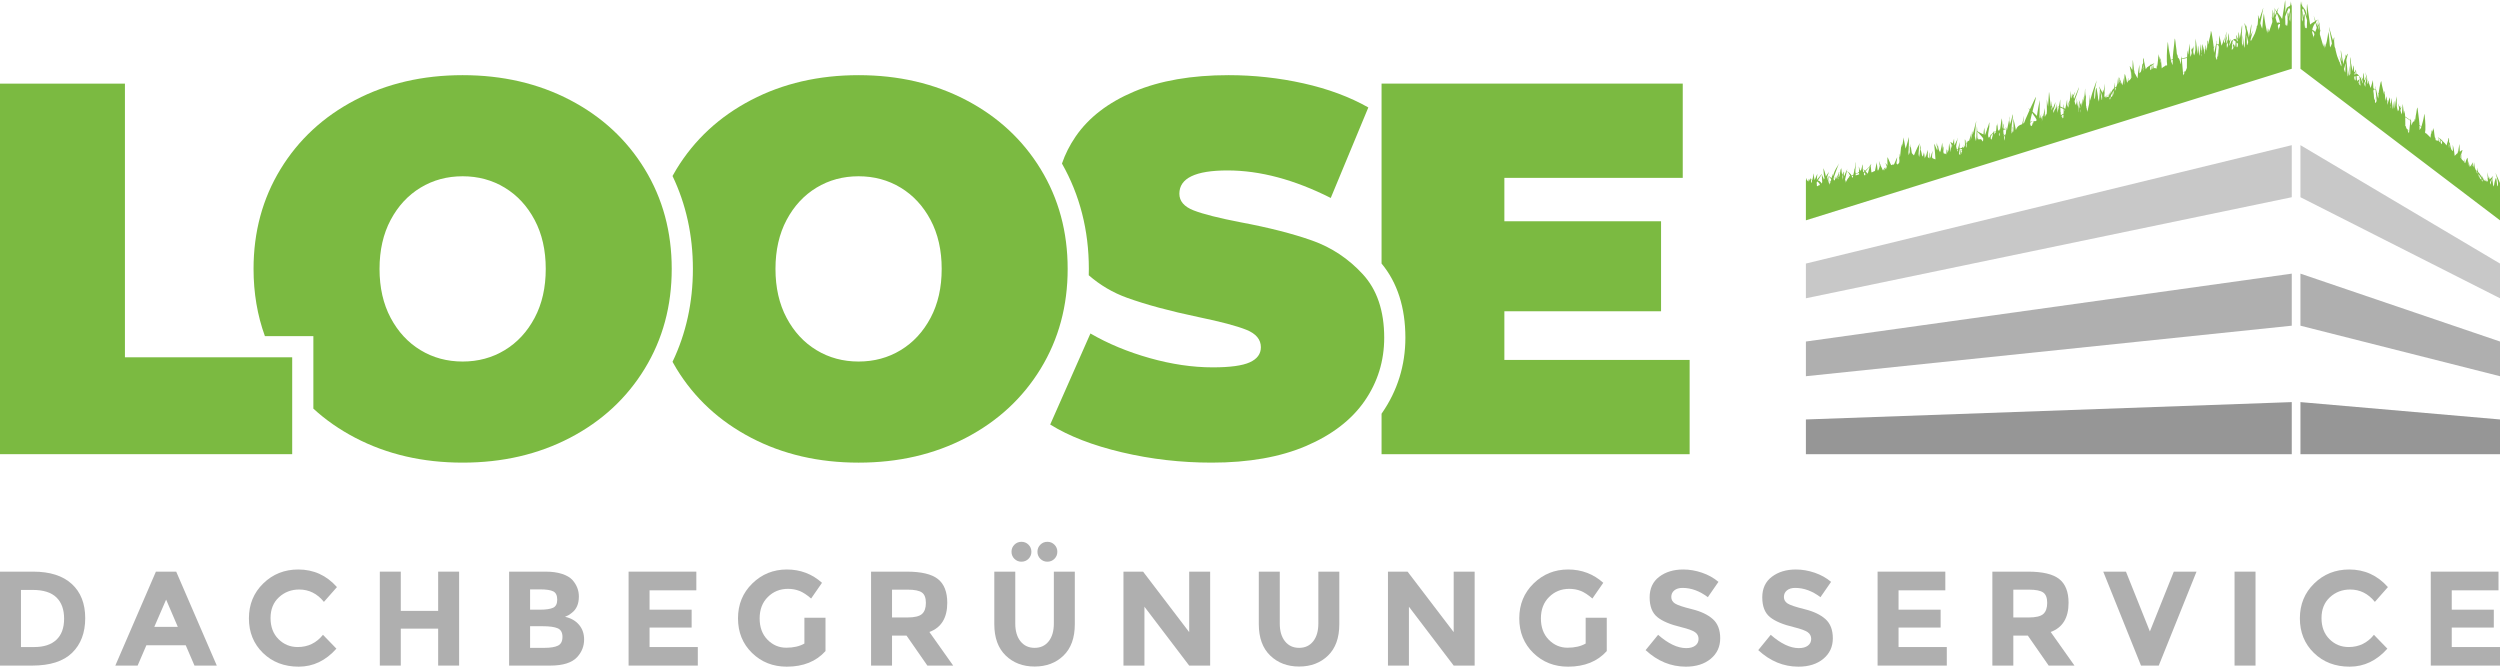
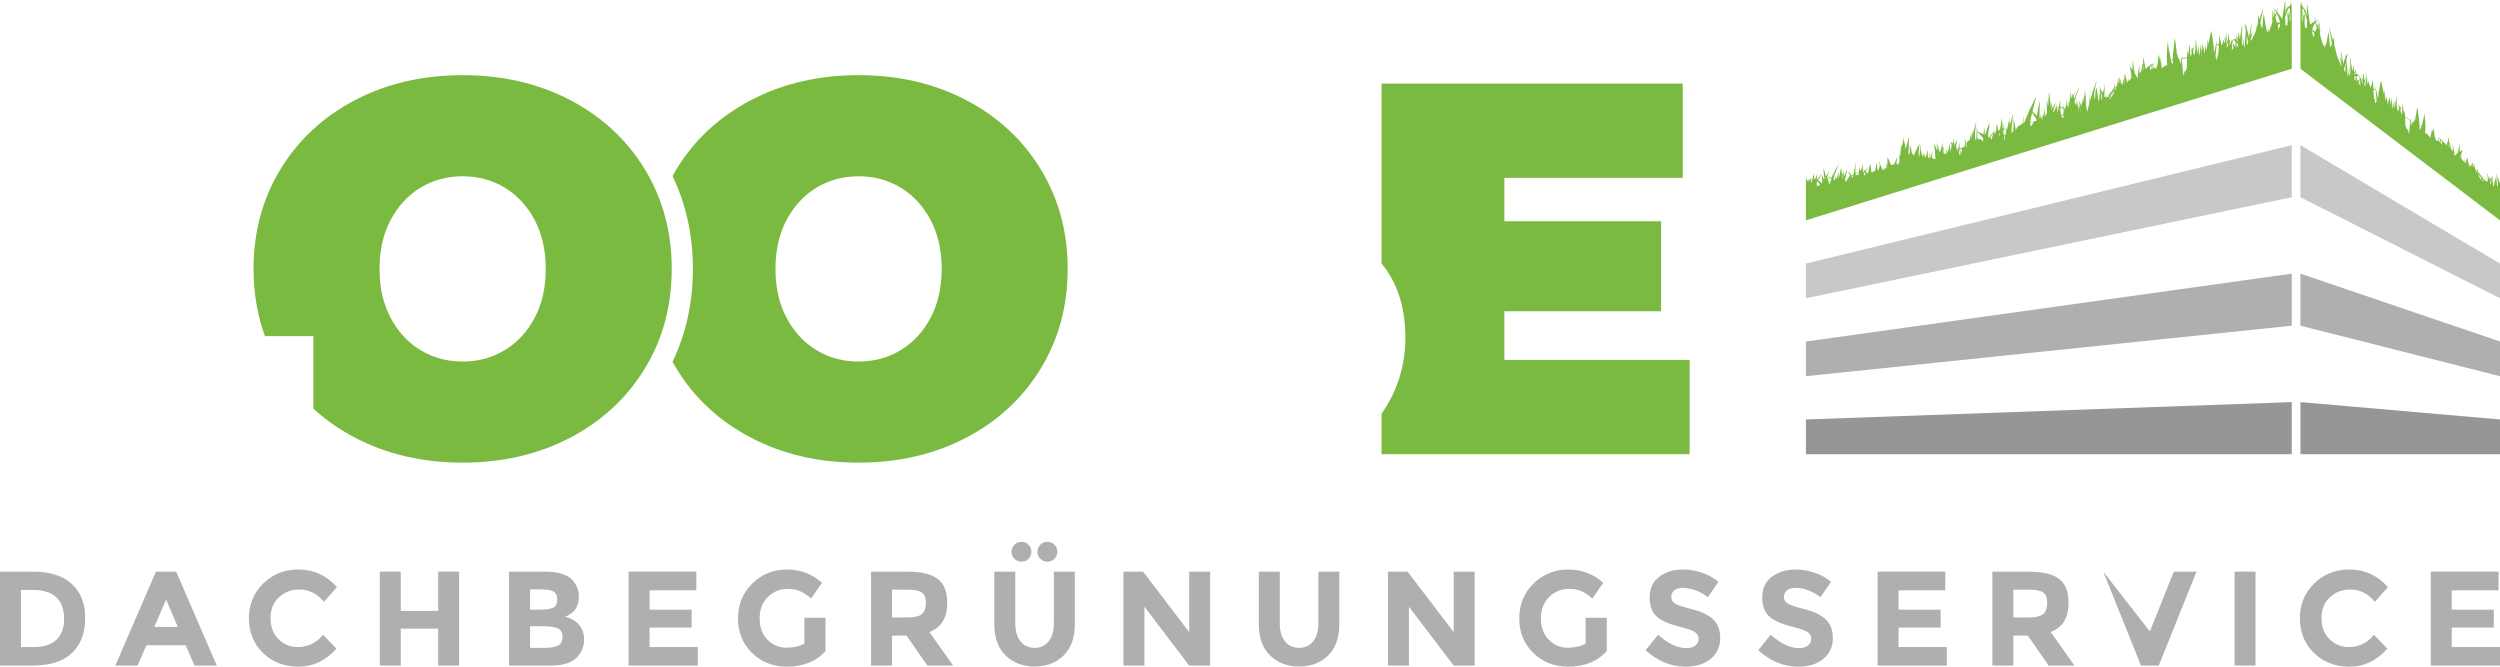
<svg xmlns="http://www.w3.org/2000/svg" version="1.1" id="Ebene_1" x="0px" y="0px" width="1700.79px" height="453.54px" viewBox="0 0 1700.79 453.54" enable-background="new 0 0 1700.79 453.54" xml:space="preserve">
  <g>
    <g>
      <path fill="#7BBA41" d="M1700.787,124.524c-1.1-2.682-2.943-6.753-3.08-6.952c0.256,1.161,1.695,5.42,1.724,6.797    c-0.015,2.113,0.05,2.306-0.114,2.621c-0.018-0.125-0.018-0.253-0.018-0.372c-0.034,0.003-0.078,0.023-0.121,0.031    c-0.098-0.279-0.211-0.577-0.309-0.852c-0.227-0.635-0.34-3.844-0.727-4.592c-0.344-0.073-0.299,0.268-0.406,0.445    c-0.029,0.031-1.059,3.512-0.902,4.113c-0.031-0.014-0.1-0.062-0.136-0.085c0.063,0.239-0.021,0.384-0.083,0.54    c-0.029-0.016-0.072-0.05-0.104-0.07c0.052,0.239-0.237,0.74-0.299,0.79c-0.609-4.187-0.65-5.969-0.65-5.969    c0.198-0.382,0.533-0.661,0.557-1.184c0,0-1.725,1.748-2.413,2.285c-0.118-0.523-0.227-1.054-0.227-1.523    c-0.282,0.124-0.162,0.603-0.313,0.853c-0.24-0.617-0.623-2.709-0.996-4.332c-0.03,0.317,0.273,4.359,0.286,4.412    c-0.058-0.074-0.114-0.147-0.172-0.221c-0.04,0.428,0.319,0.833,0.205,1.855c0,0.213-0.187,0.265-0.292,0.413    c-0.797-0.656-1.535-1.399-2.297-2.112c0.275,0.443,1.731,1.869,2.115,2.384c-0.514-0.255-1.005-0.723-1.507-1.016    c-0.289-0.14-0.534-0.115-0.774-0.128c-0.145-0.598-0.129-1.116-0.36-1.752c-0.042,0.276,0.011,0.613-0.042,0.89    c-0.006-0.018-0.932-2.477-1.041-2.691c0.095,0.602,0.225,1.216,0.244,1.765c-0.639-1.016-1.275-2.59-2.655-3.892    c-0.144-0.647-0.307-1.317-0.427-1.967c-0.066-0.311-0.008-0.546-0.165-0.907c-0.149,2.451,0.456,2.742-0.941,1.635    c-0.868-2.152-0.642-1.472-0.776-2.262c-0.008-0.058-0.375-2.807-0.437-2.999c-0.299,1.756-0.36,3.382-0.37,3.427    c-0.153-0.229-0.605-2.323-0.552-2.497c0.116-0.319,0.313-0.581,0.387-0.942c-0.212,0.104-0.302,0.349-0.476,0.498    c-0.057-0.164-0.108-0.309-0.158-0.468c-0.023,0.273,0.056,0.651-0.098,0.815c-0.129,0.182-1.004,1.623-1.621,2.243    c-0.371-1.468-0.777-3.5-1.011-4.024c-0.058,1.739,0.114,2.334-0.19,3.361c-0.051-0.448-0.084-4.642-0.365-5.566    c-0.553,0.225-1.584,3.671-1.624,3.695c-0.147-0.174-0.286-0.325-0.438-0.492c-0.043-0.185-0.225-1.679-0.201-2.068    c-0.033,0-0.09,0-0.129,0c0.031,0.542-0.098,0.966-0.146,1.451c-0.564-0.574-1.13-1.184-1.63-1.826    c0.002-0.067-0.239-3.309,0.096-3.842c0.257-0.414,0.661-2.165,0.661-2.224c-0.768,0.207-1.386,1.238-1.836,1.138    c-0.002-0.06-0.065-2.707-0.165-3.414c-0.08-0.514-0.028-0.934-0.046-1.407c-0.021-0.032-0.073-0.116-0.105-0.156    c-0.031,0.184-0.446,3.114-0.596,3.604c-0.102,0.306-0.115,1.743-0.151,1.912c-0.056-0.389-0.083-0.735-0.118-1.097    c-0.521,2.166,0.168,1.101-0.887,2.07c-0.054-0.051-0.113-0.111-0.174-0.153c0.122,0.34-0.117,0.381-0.24,0.521    c-0.371,0.293-0.627,0.713-1.002,1.012c-0.424-2.646-0.098-2.058-0.545-4.052c-0.094-0.38-0.428-2.443-0.751-3.492    c-0.11,1.288,0.213,4.279-0.05,4.424c-1.292-1.781-0.856-0.892-1.35-2.563c-0.398-1.216-0.439-2.72-0.697-3.378    c-0.025,0.146-0.025,0.294-0.049,0.425c-0.205-0.294-0.227-0.557-0.335-0.822c-0.245-0.691,0.116-0.551-0.066-1.735    c-0.019-0.341-0.054-0.711-0.117-1.075c-0.159,0.121-0.204,0.414-0.286,0.629c-0.03-0.037-0.104-0.096-0.146-0.119    c0.093,0.42,0.073,0.758-0.036,1.021c-0.232,0.637-1.014,3.434-1.179,3.681c-0.058-0.065-0.106-0.101-0.146-0.183    c-0.672-1.234-0.51-0.965-2.738-3.111c-0.114-0.407-0.049-0.68-0.198-1.105c-0.024,0.295-0.021,0.594-0.021,0.895    c-0.326-0.254-0.668-0.512-0.993-0.847c-0.035-0.136-0.065-0.255-0.12-0.394c-0.055,0.049-0.114,0.111-0.172,0.16    c-0.538-0.41-1.072-0.856-1.611-1.275c0.145,0.186,0.303,0.336,0.452,0.516c0.138,0.51,0.093,0.902,0.071,1.29    c-0.075,0.313-0.023,0.726-0.06,1.067c-0.177,0.02-0.489-0.371-0.71-0.449c-0.281-0.084-0.512-0.055-0.709,0.006    c-0.057,0.022-0.098,0.084-0.197,0.002c-0.105-0.261-0.217-0.51-0.272-0.756c0.035-0.488,0.133-0.944,0.112-1.492l-0.057-0.043    c-0.021,0.385-0.046,0.797-0.226,1.031c-0.655-1.413-0.894-6.586-1.103-7.21c-0.209,0.321-0.152,1.41-0.373,1.542    c-0.021-0.235-0.018-0.459-0.043-0.689c-0.199,0.178-0.387,1.623-0.457,1.769c-0.182-0.341-0.264-0.655-0.42-1.006    c0.059,0.878,0.438,2.324,0.025,2.437c-0.061-0.92-0.11-1.815-0.24-2.789c-0.087,0.203-0.531,4.829-0.654,5.336    c-1.324-1.697-1.211-1.205-2.177-2.27c-0.149-0.141-0.137-0.314-0.194-0.474c0,0.094-0.013,0.169-0.022,0.261    c-0.213-0.193-0.428-0.456-0.646-0.559c-0.236-0.148-0.368-0.049-0.553-0.059c-0.197-0.929,0.098-1.446,0.123-2.172    c-0.018-1.347,0.244-3.867-0.598-10.953c-0.229,0.049-0.483,2.697-0.716,3.508c-0.003,0.046-1.103,4.406-1.384,5.188    c-0.026,0.184-0.877-0.684-1.37-1.187c-0.044-1.27,0.146-0.293-0.307-4.034c-0.015-0.073-0.999-7.295-0.993-7.762    c-0.371-0.039-0.664,2.784-0.763,3.436c-0.167,0.74-0.337,1.442-0.427,2.227c-0.043,0.444-0.298,2.83-0.479,3.048    c-0.06-0.327-0.101-0.638-0.128-0.959c-0.18-0.004-0.154,0.099-0.32,1.591c-0.188,0.09-0.463,0.026-0.631,0.17    c-0.189,0.125-0.25,0.506-0.619,0.294c0.043,0.048,0.141,0.14,0.191,0.187c-0.404,0.605-0.656,1.388-0.916,2.179    c-0.045-0.145-0.1-0.311-0.1-0.425c0.004-0.771-0.184-1.692-0.184-2.462c0.123-0.069,0.34,0.095,0.531,0.18    c-0.181-0.149-0.354-0.313-0.525-0.45c-0.057-0.561-0.115-1.118-0.169-1.662c-0.189,0.289-0.056,0.951-0.271,1.229    c-0.508-0.233-1.054-0.744-1.577-1.111c-0.688-0.531-1.324-0.826-2.007-1.409c0.002-0.469-0.261-2.858-0.282-3.96    c-0.327,0.535-0.241,1.564-0.517,2.168c-0.244-1.033-0.631-5.583-0.832-6.818c-0.221,0.858-0.401,6.316-0.683,7.229    c-0.276-0.566-0.687-2.009-0.84-2.557c-0.14-0.506,0.349-1.526,0.585-2.455c-0.297,0.022-0.232,0.303-0.816,0.789    c-0.059-0.678,0.124-1.111,0.047-1.824c-0.18,0.233-0.216,0.651-0.453,0.786c-0.197-0.255-0.28-0.448-0.852-2.321    c0.418,3.902,0.832,3.235,0.014,5.207c-0.051-0.095-0.107-0.184-0.163-0.287c-0.044,0.179-0.062,0.424-0.083,0.631    c-0.184-0.509-0.811-3.149-0.811-3.729c0.002-0.682,0.002-1.347,0.002-2.013c0.01-0.287-0.064-0.641-0.064-0.943    c-0.027-1.357,0.109-1.194-0.096-3.633c-0.197,0.485-1.146,7.755-1.208,8.387c-0.231-0.846-0.201-4.284-0.388-5.236    c-0.299,0.19-0.51,3.992-0.801,5.341c-0.048-0.046-0.145-0.114-0.197-0.159c-0.015-0.092-0.803-6.598-0.969-7.12    c-0.204,0.528-0.109,3.128-0.377,3.712c-0.053-0.187-0.116-0.373-0.162-0.556c-0.171,1.299,0.076,1.239-0.033,2.092    c-0.412-0.834-0.209-5.397-0.381-5.813c-0.311,0.512-1.299,3.338-1.528,4.359c-0.065,0.271-0.098,0.602-0.282,0.718    c-0.064-0.763,0.16-1.575,0.103-3.167c-0.103,0.124-0.169,0.302-0.278,0.422c-0.243-1.126-0.052-1.883-0.387-3.068    c-0.172,0.622-0.14,1.467-0.395,1.967c0,0.45,0.034,0.938-0.129,1.218c-0.685-2.714-0.347-5.655-0.753-6.736    c-0.016,0.169-0.02,0.326-0.025,0.499c-0.062-0.073-0.132-0.151-0.195-0.234c0.008,0.765-0.026,1.482,0.063,2.326    c-0.324-0.555-0.609-2.342-0.936-3.556c-0.076-0.497-0.33-1.106-0.383-1.594c-0.076-0.213-0.672-2.714-0.658-3.895    c-0.045-0.028-0.124-0.091-0.166-0.134c-0.643,0.366-1.783,8.313-1.798,8.384c-0.202-0.258-0.405-0.508-0.608-0.773    c0.171,0.405,0.406,0.777,0.588,1.186c0.015,0.081-0.092,2.557-0.213,2.937c-0.523-1.302-1.212-5.883-1.678-6.853    c0.086-0.408-0.107-1.075-0.324-1.706c0.029,0.789,0.121,1.636,0.23,2.479c-0.091,0.105-0.311-0.146-0.474-0.275    c-0.376-0.336-0.71-0.439-1.029-0.549c-0.067-0.348-0.278-4.006-0.245-4.271c0.03-0.407,0.03-0.837-0.055-1.349    c-0.033,0.049-1.445,5.056-1.518,5.274c-0.036-0.036-0.102-0.096-0.135-0.133c-0.929-2.738-1.157-3.135-1.241-3.795    c-0.017-0.26-0.224-0.557-0.364-0.839c-0.285-0.548-0.477-1.1-0.621-1.639c-0.02-0.006-0.068-0.01-0.096-0.024    c0.211,0.667,0.295,1.247,0.51,1.912c0.286,0.945,0.416,1.182-0.088,2.016c-0.265-0.785-0.932-4.191-0.936-5.277    c0.032,0.048,0.121,0.146,0.17,0.198c0.091,0.346,0.194,0.685,0.29,1.025c0.025-0.002,0.081,0.019,0.105,0.026    c-0.636-2.397-0.799-2.457-0.823-2.908c-0.035,0.007-0.073,0.02-0.116,0.014c-0.032-0.313-0.099-0.64-0.172-1.002    c-0.037,0.136-0.138,0.234-0.05,0.513c0.156,0.497,0.383,1.074,0.342,1.433c-0.016,0.444,0.066,1.006-0.098,1.265    c-0.426,0.807-0.459,2.134-1.04,1.849c-0.207-0.758-0.172-4.166-0.347-4.977c-0.571,1.089-0.424,4.376-0.586,4.813    c-0.062-0.307-0.125-0.603-0.196-0.92c-0.017,0.098-0.042,0.206-0.065,0.312c-0.239-0.557-0.406-1.107-0.682-1.671    c0.398,2.532,1.207,4.335,0.741,4.793c-0.14-0.406-0.231-0.793-0.374-1.206c-0.188-0.523-0.402-1.048-0.572-1.567    c-0.167-0.481-0.277-0.952-0.462-1.434c-0.006,0.115-0.017,0.26-0.036,0.378c-0.394-0.648-0.857-1.117-1.279-1.687    c-0.492-0.609-0.669-0.949-1.52-0.968c-0.129-1.017-0.236-2.022-0.341-3.017c0,0-0.491,1.631-1.234,1.899    c-0.091-0.5-0.213-4.517-0.223-4.601c-0.345,0.076-0.716,3.671-0.907,3.831c-0.174-0.877-0.521-3.777-0.775-4.594    c-0.197-0.615-0.205-1.125-0.217-1.597c-0.021-0.303-0.36-2.838-0.533-3.406c-0.199,0.673,0,3.208,0.077,4.024    c0.185,1.763,0.017,7.205,0.022,7.288c0.033,0.395-0.201,0.432-0.283,0.659c-0.156,0.23-0.186,0.666-0.4,0.78    c-0.113-1.978,0.27-5.326,0.157-7.004c-0.095,0.36-0.72,6.237-1.081,7.397c-0.041-0.054-0.127-0.145-0.173-0.194    c-0.485-3.885-0.085-3.528-0.489-6.872c-0.037-0.346,0-0.623-0.092-1.011c-0.141-0.616-0.148-1.123-0.229-1.687    c-0.181-1.73-0.307-0.794,0.935-5.703c-0.795,0.658-0.287,0.407-0.9,1.201c-0.12,0.166-0.168,0.443-0.359,0.475    c-0.075-0.395-0.087-0.753-0.164-1.165c-0.241,0.26-0.074,1.94-0.293,2.261c-1.139,2.164-1.125,3.814-1.324,4.533    c-0.257-0.715-1.691-9.558-1.723-9.678c-0.271,0.887,0.383,4.422,0.488,7.677c-0.982-2.495-1.047-3.081-1.475-4.144    c0.158,1.048,1.273,5.756,1.515,6.807c0.034,0.349-0.054,0.54-0.128,0.759c-0.25-0.849-0.292-1.547-0.487-2.343    c0.034,0.658,0.138,1.387,0.183,2.116c-0.269-0.679-0.535-1.352-0.778-2.023c0.112-0.163,0.222-0.3,0.294-0.495    c-0.156-0.008-0.284,0.065-0.461,0.019c0,0-1.324-3.405-1.615-4.081c-0.367-0.875-0.407-1.676-1.18-4.431    c-0.122-0.395,0.023-0.552,0.057-0.798c-0.082-0.045-0.171-0.07-0.256-0.131c-0.166-0.531-0.393-1.117-0.49-1.608    c-0.584-6.323-0.055-3.689-0.163-6.052c-0.376,0.376-0.378,0.909-0.849,2.186c-0.42-0.814-2.572-8.853-2.781-9.388    c-0.073,0.401,1.172,6.134,2.021,11.438c-0.055,0.272-0.95,2.408-1.244,2.714c-0.341-1.977-0.396-5.5-0.749-7.509    c-0.226-1.153-0.167-2.043-0.438-3.23c-0.184,0.962-0.305,2.022-0.422,3.072l-0.662,3.62c-0.316,1.383-0.742,2.599-1.031,4.047    c-0.16-0.918-0.035-1.55-0.016-2.291c-0.027-0.051-0.091-0.186-0.117-0.25c-0.014,0.064-0.196,3.11-0.244,3.282    c-0.092-0.979-0.341-3.057-0.506-3.737c-0.126,0.793-0.174,1.725-0.316,2.483c-0.12-0.333-2.376-8.108-2.441-8.417    c-0.061-1.426-0.012-1.059,0.498-3.406c-0.246,0.171-0.266,0.738-0.492,0.934c0,0-0.063-3.465-0.079-3.774    c-0.03-0.772,0.292-0.267-0.098-2.12c-0.099,0.719-0.302,4.352-0.642,5.346c-0.045-0.711-0.102-1.444-0.139-2.152    c0.08-0.816,0.428-1.257,0.49-2.106c-0.25,0.165-0.391,1.018-0.684,0.909c-0.09-1.742,0.117-1.729,0.029-4.139    c-0.165,0.387-0.354,4.732-0.516,5.169c-0.398-0.964-0.68-1.917-1.035-2.874c-0.105-0.496,1.179-1.407,1.326-1.883    c-0.581,0.203-0.994,0.783-1.611,0.945c-1.091-2.942-0.804-2.505-1.275-3.587c0.518,2.624,1.086,3.854,0.852,3.897    c-0.729,0.308-1.371,0.805-2.068,1.187c-1.232,1.038-1.127,1.014-1.236,0.873c-0.521-2.861-2.025-14.06-2.025-14.06    c-0.361,1.893-0.037,5.173-0.111,8.648c-1.031-4.889-0.774-3.986-3.241-7.146c-0.151-1.206-0.017-2.057-0.089-3.186    c-0.193,0.416-0.162,1.227-0.459,2.447c-0.115-0.092-0.227-0.18-0.35-0.279c-0.086-0.749-0.131-1.436-0.255-2.192v45.949    l135.759,103.114V124.524z M1566.131,14.778c-0.075-1.008-0.297-3.074-0.072-6.664c0.101,0.302,0.545,5.196,0.555,5.32    C1566.469,13.909,1566.305,14.361,1566.131,14.778z M1569.454,16.214c-0.188,1.387,0.36,3.765-0.968,2.794    c-0.06-0.665-0.06-1.254-0.195-1.984c-0.063,0.609,0.107,1.504,0.051,2.12c-0.051-0.056-0.146-0.164-0.191-0.223    c0.05-0.025,0.098-0.05,0.148-0.081c-0.055-0.05-0.121-0.077-0.181-0.11c-0.05-1.224-0.293-1.089-0.276-3.534    c0.06-0.422,0.102-0.903,0.018-1.519c-0.048-0.278,0.125-1.947,0.107-2.483c0.022-0.513-0.094-1.177-0.076-1.712    c-0.025-0.002-0.065-0.012-0.094-0.032c-0.09,0.206-0.19,0.442-0.094,0.91c-0.059-0.038-0.112-0.069-0.183-0.108    c-0.007-0.26,0-0.518-0.009-0.79c-0.359,0.437-0.393,1.435-0.385,2.432c-0.022-0.038-0.074-0.149-0.098-0.195    c-0.121-1.143-0.742-3.992-0.854-4.826c-0.042-0.297,0.095-0.331,0.163-0.447c0.176-0.203,0.299-0.527,0.51-0.649    c0.344,0.146,2.555,7.396,2.699,7.974C1569.58,14.23,1569.471,16.118,1569.454,16.214z M1574.428,23.749    c-0.105,0.273-0.105,0.748-0.309,0.888c-0.186,0.17,0.021,0.839-0.043,1.2c-0.418-1.231-0.682-2.421-1.053-3.637    c-0.055-0.383-0.014-0.661-0.021-1.021c0.182,0.055,0.763-0.119,1.512,1.977C1574.551,23.442,1574.457,23.548,1574.428,23.749z     M1575.086,21.743c-1.134-1.355-1.074-0.924-1.958-1.328c-0.042-1.711,1.505-4.258,2.064-4.877c0.02,0.016,0.06,0.069,0.079,0.1    c0.281,1.089,0.565,2.191,0.854,3.303C1575.792,19.877,1575.411,20.769,1575.086,21.743z M1595.329,49.172    c-0.185-0.405-0.249-0.798-0.376-1.194c-0.125-0.402-0.342-0.926-0.262-1.178c0.607-1.684,0.813-3.625,1.074-3.643    C1595.524,47.766,1595.723,49.758,1595.329,49.172z M1602.076,54.546c-0.104-0.383-0.244-0.784-0.358-1.167    c-0.095-1.654-0.196-1.211,0.147-1.378c0.243,0.005,0.427-0.135,0.707-0.048c0.029,0.577,0.008,1.108,0.01,1.656    C1602.572,55.148,1602.505,54.728,1602.076,54.546z M1602.559,50.421c-0.795,0.372-0.736,0.402-0.875,0.3    c0.026-0.445,0.379-1.294,0.518-1.487c0.18-0.258,0.188-0.784,0.337-1.119c0.052,0.134,0.124,0.27,0.089,0.345    C1602.521,49.009,1602.637,49.831,1602.559,50.421z M1604.544,56.921c-0.168-0.36-0.114-0.621-0.166-0.92    c0.14-0.254,0.229-0.554,0.437-0.678C1604.828,55.62,1604.558,56.866,1604.544,56.921z M1605.08,57.433    c-0.146-4.605,0.116-2.273,0.252-3.773c-0.333,0.331-0.672,0.661-0.985,1.02c-0.114-0.257-0.098-0.426-0.151-0.653    c-0.008,0.08-0.012,0.198-0.024,0.291c0.013,0.225-0.192,0.126-0.192,0.343c-0.014,0.375-0.141,0.59-0.363,0.65    c-0.255-0.967-0.299-1.793-0.328-2.575c0.004-0.329-0.078-0.729-0.068-1.039c0.367,0.066,1.12-0.295,1.652,0.083    c0.572,1.224,0.85,3.451,0.963,4.123c-0.113-0.262-0.164-0.498-0.251-0.771c-0.022,0.624,0.079,1.007,0.308,3.114    C1605.807,58.33,1605.788,58.125,1605.08,57.433z M1609.129,59.14c-0.671-1.588-0.953-2.711-0.344-3.357    C1609.494,57.494,1609.326,56.971,1609.129,59.14z M1609.582,55.095c-0.137,0.426-0.104,1.083-0.197,1.563    c-0.242-0.429-0.479-0.942-0.555-1.345c0.139-0.659,0.342-1.24,0.582-1.754c0.02-0.104,0.108-0.04,0.182-0.014    C1609.596,54.068,1609.613,54.608,1609.582,55.095z M1616.071,70.177c-0.245-0.356-0.36-0.802-0.315-1.031    c0.025-0.142,0.064-2.623,0.156-3.056c-0.042,0.031-0.08,0.06-0.109,0.119c-0.121,0.656-0.169,1.427-0.356,2.015    c-0.108-0.278-0.219-0.559-0.298-0.822c-0.006-0.072-0.146-2.607-0.258-3.43c0.031-0.688-0.346-1.736-0.233-2.144    c0.065-0.202-0.004-0.558,0.118-0.682c0.234-0.408,0.746-0.448,1.367,0.081c0.11,0.23,0.666,6.743,0.678,6.887    C1617.021,68.99,1616.284,69.663,1616.071,70.177z M1626.244,73.501c-0.018-0.338,0.014-0.634-0.049-1.006    c-0.027-0.148-0.056-0.329,0.049-0.341c0.205,0.276,0.093,0.468,0.121,0.668C1626.329,73.048,1626.459,73.505,1626.244,73.501z     M1638.87,90.565c0-0.119-0.008-0.239-0.014-0.355l-0.126-0.193c0.009,0.243,0.027,0.494-0.096,0.601    c-0.17-0.557-0.286-1.147-0.652-1.753c-0.052-0.093-0.078-0.144-0.072-0.215c0.27,0.071,0.569,0.225,0.852,0.316    c-0.459-0.642-0.99-0.992-1.463-1.308c-0.15-0.422-0.225-0.862-0.553-1.283c0.039-0.294,0.172-0.499,0.203-0.798    c-0.193,0.067-0.203,0.406-0.398,0.478c-0.25-0.512-0.155-0.02-0.18-1.673c-0.085-3.679-0.063-2.896-0.063-4.684    c0.564,0.341,3.311,2.221,3.52,2.408L1638.87,90.565z M1646.27,88.26c-0.017,0.099-0.098,0.097-0.194,0.046    c0-0.119-0.123-2.376-0.071-2.899c0.404,0.341,0.814,0.679,1.225,1.045C1647.097,87.279,1646.527,87.576,1646.27,88.26z     M1659.764,96.695c-0.084,0.062-0.287-0.168-0.422-0.245c-0.043-0.412-0.445-2.286-0.398-2.624    c0.351,0.343,0.695,0.712,1.025,1.068C1659.852,95.444,1659.768,96.036,1659.764,96.695z M1661.281,98.153    c-0.624-0.9-0.473-0.57-1.021-1.051c0.098,0.024,0.172,0.054,0.26,0.086c-0.059-0.392-0.097-0.779-0.16-1.179    c-0.023-0.274-0.136-0.624-0.025-0.759c0.336,0.383,0.738,0.66,1.037,1.094C1661.339,96.944,1661.445,97.677,1661.281,98.153z     M1666.021,100.303c-0.17-0.425-0.069-0.649-0.044-0.931c0.147,0.363,0.233,0.707,0.312,1.047    C1666.202,100.376,1666.115,100.339,1666.021,100.303z M1666.035,97.372c0.188,0.533,0.115,0.922,0.236,1.403    c0.103,0.416,0.061,0.743,0.064,1.086C1665.857,98.913,1665.916,99.261,1666.035,97.372z M1673.663,107.201    c0.424-1.008,0.518-2.446,0.774-2.55c-0.05,0.416-0.51,2.806-0.512,2.819C1673.838,107.371,1673.757,107.289,1673.663,107.201z     M1681.514,113.256c0.012-0.355,0.338-1.139,0.501-1.179C1682.094,112.828,1681.608,113.211,1681.514,113.256z M1684.521,116.107    c0.313,0.272,0.546,0.619,0.816,0.928c0.004,0.441-0.04,0.841,0.061,1.326C1685.221,118.118,1684.576,116.331,1684.521,116.107z     M1686.773,121.076c-0.436-1.212-0.594-1.661-0.669-2.858c0.321,0.448,0.583,0.909,0.88,1.367    C1687.043,119.858,1686.895,120.979,1686.773,121.076z M1687.896,122.013c-0.258-0.24-0.523-0.462-0.771-0.679    c0.022-0.48-0.05-1.041,0.087-1.436c0.246,0.516,0.645,1.028,0.927,1.536C1688.14,121.683,1688.023,121.852,1687.896,122.013z     M1689.008,123.178c-0.135,0.087-0.215,0.203-0.303,0.319c-0.092-0.276-0.199-0.527-0.357-0.818    c-0.057-0.338,0.072-0.563,0.072-0.867c0.121,0.201,0.171,0.403,0.335,0.605c-0.006,0.016-0.006,0.056-0.011,0.062    c0.059,0.063,0.115,0.126,0.168,0.176c-0.017,0.04-0.039,0.068-0.053,0.107c0.061,0.062,0.122,0.132,0.178,0.188    c-0.029-0.002-0.086-0.012-0.117-0.03C1688.912,122.994,1689.096,123.161,1689.008,123.178z M1694.309,125.569    c-0.299-0.294-0.232-0.542-0.234-0.762c0.046-0.223-0.125-0.566-0.037-0.783c0.091-0.302,0.93-2.267,1.188-2.375    C1695.225,121.649,1694.309,125.341,1694.309,125.569z" />
    </g>
    <path fill="#7BBA41" d="M1558.871,3.618c-0.12,0.01-0.24,0.01-0.35,0.02c-0.295-1.441-0.264-2.226-0.457-2.779   c-0.08,1.066,0.069,2.024-0.09,3.126c-2.475,1.366-2.204,0.661-3.235,4.845c-0.084-3.563,0.237-6.639-0.114-8.829   c0,0-1.502,10.26-2.026,12.794c-0.108,0.061-0.008,0.153-1.237-1.757c-0.698-0.895-1.343-1.866-2.064-2.704   c-0.236-0.223,0.333-1.063,0.843-3.371c-0.466,0.761-0.185,0.518-1.276,2.752c-0.607-0.609-1.023-1.509-1.603-2.137   c0.134,0.609,1.432,2.461,1.329,2.893c-0.359,0.73-0.639,1.518-1.043,2.216c-0.164-0.574-0.344-5.173-0.516-5.697   c-0.082,2.427,0.11,2.557,0.032,4.288c-0.294-0.105-0.432-1.077-0.688-1.422c0.073,0.926,0.42,1.617,0.493,2.518   c-0.035,0.704-0.093,1.417-0.13,2.133c-0.352-1.277-0.553-5.157-0.65-5.998c-0.393,1.641-0.067,1.36-0.1,2.121   c-0.014,0.312-0.078,3.854-0.078,3.854c-0.217-0.366-0.244-0.966-0.489-1.318c0.507,2.789,0.56,2.443,0.499,3.874   c-0.07,0.283-2.314,6.777-2.443,7.047c-0.15-0.898-0.193-1.89-0.317-2.808c-0.161,0.593-0.417,2.589-0.505,3.544   c-0.055-0.213-0.236-3.507-0.238-3.588c-0.029,0.052-0.098,0.15-0.121,0.188c0.014,0.777,0.135,1.519-0.023,2.364   c-0.275-1.699-0.707-3.263-1.035-4.935l-0.658-4.238c-0.117-1.189-0.236-2.39-0.416-3.527c-0.271,1.05-0.215,2.037-0.436,3.087   c-0.354,1.856-0.408,5.509-0.748,7.351c-0.297-0.515-1.195-3.396-1.25-3.717c0.854-4.982,2.1-10.111,2.028-10.586   c-0.211,0.411-2.376,7.336-2.779,7.894c-0.481-1.688-0.487-2.256-0.868-2.913c-0.102,2.429,0.438,0.025-0.159,6.286   c-0.089,0.473-0.319,0.932-0.481,1.38c-0.084,0.002-0.18-0.022-0.256-0.039c0.037,0.293,0.172,0.55,0.051,0.893   c-0.777,2.386-0.809,3.206-1.182,3.904c-0.282,0.521-1.604,3.253-1.604,3.253c-0.178-0.047-0.307-0.222-0.464-0.325   c0.084,0.258,0.186,0.5,0.289,0.738c-0.232,0.533-0.504,1.087-0.783,1.615c0.061-0.721,0.158-1.437,0.193-2.123   c-0.193,0.729-0.239,1.442-0.492,2.188c-0.066-0.283-0.161-0.546-0.135-0.896c0.258-0.958,1.361-5.259,1.527-6.271   c-0.431,0.842-0.492,1.43-1.475,3.446c0.101-3.444,0.756-6.761,0.477-7.896c-0.021,0.098-1.461,8.623-1.718,9.201   c-0.192-0.904-0.192-2.675-1.322-5.777c-0.221-0.495-0.06-2.189-0.292-2.623c-0.076,0.384-0.093,0.748-0.162,1.118   c-0.186-0.153-0.243-0.481-0.358-0.735c-0.617-1.289-0.098-0.676-0.901-1.941c1.242,6.174,1.118,5.076,0.938,6.811   c-0.084,0.564-0.096,1.117-0.231,1.686c-0.087,0.36-0.05,0.682-0.087,1.031c-0.404,3.359-0.008,3.219-0.494,7.127   c-0.046,0.018-0.134,0.063-0.184,0.091c-0.354-1.486-0.98-8.294-1.066-8.75c-0.115,1.757,0.265,5.639,0.146,7.731   c-0.217-0.275-0.238-0.774-0.392-1.102c-0.087-0.324-0.321-0.508-0.284-0.92c0-0.087-0.16-6.13,0.027-7.929   c0.079-0.823,0.263-3.455,0.079-4.33c-0.179,0.505-0.517,3.029-0.546,3.348c-0.01,0.517-0.016,1.042-0.211,1.597   c-0.256,0.718-0.611,3.652-0.787,4.5c-0.186-0.294-0.557-4.49-0.902-4.805c-0.01,0.09-0.129,4.413-0.219,4.89   c-0.746-0.788-1.241-2.919-1.241-2.919c-0.106,1.037-0.205,2.08-0.335,3.113c-0.854-0.553-1.027-0.3-1.515,0.063   c-0.428,0.348-0.888,0.562-1.29,1.013c-0.01-0.14-0.025-0.302-0.035-0.451c-0.186,0.429-0.291,0.874-0.455,1.307   c-0.174,0.459-0.385,0.903-0.57,1.354c-0.147,0.373-0.246,0.743-0.381,1.102c-0.465-0.804,0.342-2.293,0.74-4.85   c-0.274,0.447-0.438,0.941-0.674,1.419c-0.034-0.143-0.055-0.265-0.082-0.39c-0.068,0.299-0.124,0.593-0.186,0.897   c-0.157-0.606-0.014-4.157-0.581-5.756c-0.18,0.787-0.144,4.618-0.347,5.324c-0.582-0.082-0.617-1.564-1.047-2.758   c-0.168-0.406-0.082-0.981-0.094-1.481c-0.043-0.441,0.184-0.939,0.344-1.384c0.094-0.25-0.016-0.44-0.049-0.611   c-0.08,0.357-0.142,0.687-0.174,1.012c-0.044-0.027-0.082-0.065-0.121-0.096c-0.023,0.491-0.189,0.45-0.816,2.725   c0.016,0.002,0.075,0.023,0.1,0.039c0.104-0.321,0.201-0.648,0.295-0.972c0.039-0.026,0.129-0.067,0.166-0.093   c-0.004,1.212-0.666,4.589-0.933,5.299c-0.498-1.263-0.372-1.442-0.087-2.316c0.215-0.593,0.292-1.206,0.509-1.819   c-0.034,0-0.071-0.021-0.101-0.034c-0.143,0.507-0.331,1.009-0.612,1.429c-0.14,0.225-0.351,0.421-0.37,0.691   c-0.086,0.701-0.316,0.996-1.238,3.486c-0.033,0.014-0.104,0.054-0.133,0.075c-0.076-0.313-1.492-6.901-1.525-6.978   c-0.086,0.512-0.086,1.009-0.055,1.486c0.035,0.321-0.178,4.34-0.242,4.699c-0.314-0.104-0.652-0.188-1.029-0.056   c-0.161,0.034-0.379,0.188-0.475,0.021c0.109-0.904,0.197-1.811,0.229-2.69c-0.217,0.58-0.404,1.22-0.312,1.736   c-0.477,0.818-1.166,5.593-1.691,6.773c-0.115-0.525-0.223-3.438-0.211-3.52c0.185-0.334,0.416-0.624,0.591-0.97   c-0.207,0.171-0.406,0.328-0.607,0.497c-0.014-0.088-1.158-9.992-1.812-10.84c-0.031,0.021-0.105,0.037-0.154,0.063   c0.012,1.358-0.582,3.854-0.648,4.052c-0.063,0.528-0.318,1.054-0.392,1.583c-0.337,1.192-0.616,3.068-0.938,3.509   c0.087-0.907,0.056-1.774,0.062-2.657c-0.063,0.059-0.129,0.108-0.186,0.156c-0.006-0.211-0.018-0.408-0.029-0.607   c-0.404,0.987-0.074,4.638-0.765,7.348c-0.153-0.424-0.124-0.988-0.124-1.498c-0.258-0.757-0.229-1.722-0.388-2.542   c-0.343,1.155-0.147,2.187-0.395,3.329c-0.112-0.225-0.177-0.455-0.274-0.674c-0.061,1.814,0.156,2.921,0.098,3.753   c-0.174-0.249-0.213-0.639-0.273-1.005c-0.232-1.336-1.222-5.267-1.525-6.07c-0.18,0.379,0.021,5.858-0.389,6.577   c-0.114-1.078,0.129-0.839-0.037-2.49c-0.047,0.187-0.105,0.371-0.167,0.56c-0.251-0.854-0.167-3.859-0.366-4.603   c-0.168,0.503-0.958,7.669-0.972,7.758c-0.054,0.022-0.136,0.057-0.189,0.074c-0.306-1.771-0.513-6.398-0.806-6.819   c-0.184,1.02-0.155,5.101-0.387,5.955c-0.065-0.784-1.012-10.018-1.219-10.711c-0.209,2.742-0.063,2.649-0.085,4.252   c-0.006,0.347-0.078,0.719-0.073,1.058c0,0.81,0,1.601,0.014,2.413c0,0.697-0.637,3.429-0.811,3.928   c-0.021-0.268-0.041-0.556-0.084-0.793c-0.062,0.073-0.109,0.156-0.167,0.239c-0.813-2.868-0.405-1.816,0.004-6.204   c-0.56,1.873-0.644,2.056-0.841,2.243c-0.232-0.323-0.271-0.853-0.463-1.24c-0.076,0.794,0.105,1.437,0.053,2.199   c-0.586-0.934-0.519-1.227-0.816-1.434c0.238,1.254,0.731,2.764,0.584,3.296c-0.154,0.563-0.574,2.021-0.832,2.552   c-0.287-1.286-0.47-7.949-0.691-9.121c-0.197,1.343-0.591,6.591-0.838,7.673c-0.275-0.903-0.188-2.077-0.51-2.944   c-0.027,1.329-0.284,4.072-0.278,4.63c-0.688,0.282-1.328,0.24-2.007,0.473c-0.523,0.131-1.077,0.416-1.578,0.396   c-0.213-0.474-0.078-1.201-0.275-1.681c-0.054,0.631-0.111,1.281-0.166,1.922c-0.175,0.078-0.352,0.164-0.518,0.258   c0.178,0,0.4-0.063,0.521,0.078c0,0.945-0.185,1.949-0.185,2.896c0,0.143-0.054,0.313-0.102,0.467   c-0.255-1.12-0.509-2.222-0.911-3.224c0.051-0.035,0.15-0.081,0.203-0.094c-0.385,0.008-0.445-0.469-0.639-0.75   c-0.158-0.271-0.438-0.364-0.633-0.587c-0.16-1.947-0.131-2.056-0.305-2.157c-0.037,0.375-0.066,0.73-0.139,1.104   c-0.172-0.377-0.435-3.49-0.473-4.044c-0.089-1.041-0.26-2.03-0.414-3.029c-0.113-0.869-0.399-4.544-0.772-4.747   c0.004,0.588-0.989,8.909-0.993,8.994c-0.454,4.365-0.265,3.271-0.307,4.823c-0.5,0.343-1.35,0.9-1.37,0.681   c-0.28-1.176-1.368-7.294-1.384-7.372c-0.234-1.157-0.485-4.648-0.715-4.844c-0.848,8.367-0.592,11.724-0.604,13.397   c0.023,0.94,0.324,1.77,0.117,2.818c-0.178-0.103-0.313-0.306-0.553-0.257c-0.207,0.01-0.428,0.198-0.633,0.318   c-0.014-0.115-0.025-0.224-0.029-0.333c-0.057,0.166-0.039,0.388-0.189,0.478c-0.966,0.788-0.86,0.228-2.18,1.604   c-0.127-0.718-0.564-6.859-0.654-7.187c-0.135,1.153-0.177,2.278-0.244,3.411c-0.416-0.377-0.025-2.012,0.031-3.076   c-0.153,0.337-0.244,0.689-0.422,1.031c-0.072-0.235-0.256-2.213-0.457-2.557c-0.022,0.299-0.012,0.58-0.043,0.872   c-0.219-0.306-0.157-1.678-0.368-2.214c-0.212,0.671-0.448,7.168-1.106,8.597c-0.182-0.411-0.207-0.95-0.229-1.461l-0.06,0.026   c-0.021,0.689,0.082,1.33,0.115,1.992c-0.056,0.277-0.166,0.546-0.272,0.813c-0.101,0.043-0.132-0.057-0.188-0.103   c-0.199-0.219-0.43-0.385-0.714-0.424c-0.219-0.044-0.536,0.285-0.711,0.158c-0.043-0.458,0.014-0.972-0.061-1.408   c-0.021-0.524-0.074-1.06,0.068-1.646c0.158-0.136,0.309-0.251,0.459-0.389c-0.547,0.217-1.078,0.479-1.611,0.707   c-0.066-0.107-0.12-0.219-0.18-0.319c-0.045,0.15-0.084,0.293-0.12,0.437c-0.322,0.26-0.658,0.387-0.995,0.524   c-0.008-0.391,0.014-0.782-0.014-1.161c-0.154,0.454-0.09,0.856-0.203,1.306c-2.23,1.521-2.066,1.272-2.735,2.509   c-0.044,0.073-0.085,0.127-0.151,0.17c-0.164-0.436-0.942-4.582-1.175-5.562c-0.101-0.407-0.13-0.874-0.04-1.377   c-0.028,0.019-0.109,0.059-0.145,0.087c-0.078-0.357-0.11-0.748-0.283-1.025c-0.066,0.464-0.096,0.924-0.116,1.368   c-0.183,1.459,0.179,1.473-0.067,2.252c-0.109,0.298-0.133,0.633-0.338,0.905c-0.021-0.196-0.037-0.408-0.045-0.586   c-0.254,0.722-0.292,2.688-0.699,4.061c-0.49,1.947-0.049,1.01-1.35,2.662c-0.262-0.34,0.063-4.164-0.053-5.938   c-0.323,1.219-0.648,3.784-0.747,4.232c-0.439,2.424-0.114,1.816-0.542,5.13c-0.372-0.597-0.631-1.314-1.007-1.906   c-0.118-0.255-0.366-0.452-0.249-0.855c-0.054,0.042-0.117,0.083-0.172,0.131c-1.043-1.924-0.357-0.075-0.873-3.294   c-0.032,0.467-0.064,0.922-0.118,1.393c-0.041-0.236-0.052-2.181-0.153-2.651c-0.151-0.753-0.57-4.944-0.6-5.215   c-0.027,0.034-0.077,0.125-0.11,0.159c-0.011,0.619,0.039,1.227-0.042,1.861c-0.104,0.894-0.162,4.462-0.164,4.542   c-0.459-0.113-1.068-1.878-1.84-2.593c0,0.075,0.413,2.698,0.668,3.406c0.326,0.914,0.096,5.184,0.1,5.271   c-0.504,0.598-1.074,1.119-1.639,1.607c-0.047-0.687-0.176-1.331-0.142-2.055c-0.04-0.019-0.101-0.055-0.134-0.066   c0.029,0.536-0.153,2.479-0.195,2.72c-0.152,0.144-0.298,0.286-0.445,0.434c-0.03-0.056-1.065-5.342-1.621-5.956   c-0.273,1.11-0.309,6.884-0.369,7.484c-0.304-1.584-0.129-2.314-0.182-4.749c-0.238,0.615-0.641,3.199-1.018,5.037   c-0.617-1.195-1.49-3.656-1.623-3.988c-0.147-0.308-0.068-0.785-0.09-1.188c-0.058,0.195-0.107,0.373-0.158,0.564   c-0.178-0.296-0.264-0.688-0.482-0.949c0.071,0.548,0.274,1.02,0.389,1.532c0.061,0.274-0.404,2.951-0.559,3.198   c-0.01-0.069-0.059-2.368-0.359-5c-0.066,0.238-0.434,3.879-0.436,3.964c-0.13,1.054,0.087,0.2-0.779,2.788   c-1.398,0.822-0.799,0.723-0.949-2.816c-0.146,0.426-0.1,0.81-0.166,1.208c-0.115,0.852-0.274,1.704-0.424,2.561   c-1.379,1.14-2.008,3.056-2.646,4.187c0.02-0.782,0.143-1.593,0.243-2.402c-0.113,0.252-1.038,3.306-1.044,3.328   c-0.053-0.432,0-0.876-0.041-1.301c-0.239,0.793-0.221,1.554-0.367,2.344c-0.24-0.102-0.477-0.263-0.773-0.21   c-0.502,0.19-1,0.621-1.505,0.739c0.388-0.555,1.845-1.889,2.118-2.4c-0.755,0.661-1.508,1.371-2.3,1.921   c-0.095-0.256-0.293-0.418-0.293-0.73c-0.108-1.548,0.247-1.959,0.206-2.594c-0.061,0.071-0.122,0.144-0.172,0.235   c0.008-0.079,0.314-5.763,0.287-6.219c-0.377,2.143-0.745,4.973-0.986,5.742c-0.159-0.43-0.039-1.062-0.318-1.382   c0,0.671-0.113,1.378-0.232,2.085c-0.686-1.117-2.408-4.533-2.408-4.533c0.02,0.79,0.359,1.353,0.557,2.017   c0,0-0.046,2.576-0.646,8.423c-0.057-0.11-0.35-0.977-0.314-1.303c-0.023,0.01-0.074,0.027-0.104,0.043   c-0.057-0.249-0.141-0.508-0.079-0.826c-0.038,0.015-0.1,0.06-0.133,0.069c0.155-0.811-0.866-6.433-0.893-6.492   c-0.103-0.314-0.071-0.784-0.409-0.86c-0.393,0.924-0.509,5.599-0.727,6.426c-0.098,0.375-0.228,0.746-0.316,1.122   c-0.039-0.033-0.085-0.072-0.121-0.108c-0.002,0.178-0.002,0.365-0.016,0.541c-0.167-0.551-0.093-0.809-0.117-3.929   c0.033-2.047,1.467-7.616,1.721-9.188c-0.168,0.287-3.281,8.922-3.819,11.311c-0.101,0.404-0.196,0.807-0.349,1.211   c-0.203,0.506-0.32,0.991-0.476,1.506c-0.017-0.956-0.173-1.861-0.2-2.813c0.016-0.479,0-0.969-0.108-1.401   c-0.309,6.743,0.339,4.098-0.864,8.939c-0.221,0.896-0.318,2.421-0.633,2.729c0.01-0.162,0.038-0.343,0.072-0.53   c-0.028,0.022-0.086,0.057-0.118,0.064c-0.05-0.191-0.099-0.371-0.131-0.58c0.079,0.136,0.145,0.295,0.221,0.428   c0.038-0.255-0.044-0.454-0.112-0.656c-0.031,0.075-0.074,0.146-0.106,0.202c-0.062-0.218-0.106-0.421-0.179-0.628   c0.039-0.015,0.127-0.068,0.177-0.082c-0.063-0.218-0.114-0.435-0.169-0.651c-0.018,0.112-0.034,0.225-0.045,0.349   c-0.018-0.02-0.059-0.05-0.081-0.069c0.056-0.323,0.092-0.671,0.008-0.934c-0.028,0.185-0.038,0.376-0.058,0.571   c-0.08-0.406-0.242-0.787-0.126-1.257c0.069-0.205-0.136-0.233-0.179-0.375c-0.088-0.307-0.045-0.7-0.051-1.05   c0.061-1.968-0.311-1.422-0.004-5.332c0-0.509,0.021-1.048-0.011-1.563c-0.114,0.645-0.172,1.272-0.282,1.925   c-0.064-0.568-0.221-3.605-0.262-3.83c-0.082-0.6,0.117-1.305,0.031-1.909c-0.146,0.359-0.113,0.675-0.158,1.017   c-0.098,3.191-0.968,8.258-1.021,8.389c-0.122-1.104,0.447-3.893,0.478-4.025c-0.03-0.01-0.077-0.029-0.103-0.039   c-0.211,0.972-0.519,1.963-0.615,2.908c-0.191-0.401-0.016-1.022-0.191-1.449c-0.124,0.479-0.467,4.437-0.898,5.604   c-0.03-0.194-0.056-0.399-0.07-0.606c0.021-0.004,0.07-0.004,0.098,0.002c-0.027-0.254-0.083-0.039,0.333-2.44   c-0.318,0.359-0.377,1.191-0.755,1.957c-0.096-0.188-0.062-0.434-0.002-0.683c-0.032,0.056-0.084,0.16-0.113,0.22   c-0.236-0.323-1.266-3.126-1.362-3.223c-0.01,0.277,0.381,2.151,0.446,2.459c0.227,0.75-0.434,4.469-0.844,6.07   c-0.229-0.113,0.392-2.245,0.457-4.028c-0.309,0.314-0.288,0.75-0.497,1.104c0-0.38,0.052-0.765,0.069-1.144   c0.028,0.102,0.047,0.203,0.07,0.297c0.023-0.034,0.073-0.096,0.104-0.125c-0.412-0.789-0.102-3.248-0.486-3.897   c-0.111,0.837,0.215,1.006-0.386,3.444c-0.021,0.092-0.083,0.19-0.134,0.277c-0.032-0.362-0.02-0.751,0.047-1.143   c-0.029,0.018-0.089,0.05-0.117,0.067c-0.39-2.579-0.371-1,0.038-4.418c-0.213,0.3-0.219,0.633-0.265,0.94   c-0.096,0.865-0.291,1.758-0.382,2.62c-0.054,0.396-0.199,0.804-0.335,1.204c-0.115-0.759-0.645-2.771-0.645-2.79   c0.207-1.344,3.002-8.047,2.986-9.517c0,0-2.434,6.152-3.324,7.974c-0.158-0.418-0.203-0.884-0.337-1.302   c-0.112-0.271,0.095-0.655,0.207-0.999c0.28-0.741,0.472-1.479,0.788-2.212c0.096-0.225,0.193-0.452,0.255-0.697   c-0.385,0.477-1.267,2.621-1.529,2.768c-0.112-0.223-0.132-0.504-0.173-0.775c-0.262,0.986,0.087,0.813-0.117,1.467   c-0.162-0.128-0.103-0.434-0.115-0.671c0.02-0.47-0.059-0.897-0.076-1.362c-0.141,0.403-0.088,0.779-0.189,1.191   c-0.123,0.393-0.028,0.738-0.125,1.133c-0.137,0.516,0.125,0.422-0.279,1.243c-0.377-2.228-0.489-4.706-0.47-5.011l-0.056,0.016   c0.02,1.111-0.518,5.4-0.746,6.379c-0.289,0.662-0.77,1.24-1.265,3.283c-0.126,0.386-0.207,0.779-0.375,1.166   c-0.087-0.684-0.134-5.218-0.138-5.229c-0.236,0.945-0.292,1.897-0.487,2.841c-0.063,0.242-0.625,2.701-0.771,3.559   c-0.115-0.147-0.272-0.249-0.485-0.193c-0.019-0.151-0.03-0.32-0.034-0.479c-0.081,0.117-0.159,0.226-0.234,0.336l-0.343-3.126   c-0.176,0.845-0.128,2.497-0.034,2.886c-0.008,0-1.535-0.718-2.237-0.993c-0.013-1.619,0.023-3.248-0.022-4.842   c-0.146,0.363-0.146,0.733-0.211,1.082c-0.215,1.24-0.386,2.459-0.729,3.713c-0.414,0.076-0.834,0.283-1.25,0.43   c-0.057-0.709,0.045-1.515-0.111-2.188c-0.136,0.861-0.217,1.708-0.375,2.58c-0.033,0.009-0.119,0.046-0.168,0.063   c0-0.3-0.045-0.596-0.098-0.865c-0.117,0.402-0.103,0.754-0.103,1.12c-0.516,0.659-1.005,1.417-1.143,2.173   c-0.079,0.355-0.19,0.727-0.206,1.082c-0.033-0.012-0.084-0.048-0.103-0.06c0.112-0.398-0.207-0.45-0.315-1.501   c0.104-0.441,1.156-2.547,1.234-3.758c0.022-0.499,0.264-1.068,0.341-2.148l-1.608,3.968c-0.049-0.044-0.105-0.087-0.15-0.142   c-0.057,0.302-0.101,0.598-0.186,0.905c-0.107-0.723-0.291-1.396-0.441-2.089c-0.071-0.261,0.037-0.604,0.037-0.893   c-0.068,0.038-0.14,0.074-0.203,0.112c-0.214-0.691-0.349-2.28-0.536-2.583c0.05,0.423,0.002,0.908,0.077,1.341   c0.283,2.046,0.349,1.825-0.207,2.484c-0.062-0.295-1.122-9.687-1.122-9.687c-0.034,0.01-0.091,0.024-0.12,0.041   c-0.018,0.883-0.586,9.615-0.586,9.684c-0.135-0.255-0.798-4.359-0.846-4.871c-0.102,0.936,0.003,1.958,0.031,7.842   c0.011,0.385-0.094,0.811-0.078,1.213c-0.112,1.103,0.099,0.284-0.674,1.726c-0.018-0.313,0-0.631-0.111-0.884   c-0.246,1.836,0.111,0.521-0.36,1.721c-0.077,0.002-0.153,0-0.23-0.009c-0.063-0.089-0.019-0.253,0.03-0.377   c-0.039-0.025-0.09-0.055-0.123-0.09c0.063-0.04,0.127-0.066,0.199-0.118c-0.029-0.082-0.055-0.162-0.08-0.238   c-0.035,0.078-0.07,0.174-0.103,0.258c-0.006-0.108-0.006-0.215-0.006-0.325c0.036,0,0.108-0.022,0.138-0.028   c-0.158-0.5,0.161-4.271,0.117-4.894c-0.023,0.075-1.919,8.731-2.228,9.372c0.007-0.343,0.46-2.243,0.46-2.54   c0-0.226,0.077-0.46,0.123-0.69c-0.084-0.022-0.131-0.118-0.06-0.219c0.095-0.028,0.06,0.138,0.06,0.219   c0.082-0.211,0.173-0.424,0.199-0.625c-0.044,0.081-0.09,0.184-0.128,0.266c-0.056-0.008-0.117-0.008-0.167-0.01   c-0.021-0.25-0.049-0.484-0.119-0.697c-0.318,0.699-0.572,2.309-0.924,3.011c0.094-0.472-0.014-0.866,0.115-1.33   c-0.029,0.036-0.079,0.129-0.105,0.175c-0.242-0.129-0.138-0.489-0.068-0.797c0.023,0,0.08-0.002,0.103-0.002   c-0.034-0.082-0.099-0.17-0.046-0.291c0.145-0.499,0.133-0.992,0.23-1.475c-0.037,0.016-0.107,0.076-0.143,0.096   c-0.07,0.323-0.701,2.447-1.063,2.986c-0.03-0.192,0.026-0.384,0.195-0.571c0-0.205-0.011-0.404-0.034-0.597   c-0.146,0.215-0.086,0.405-0.102,0.601l-0.055,0.021c0-4.27,0.232-12.34,0.232-12.34c-0.105,0.268-1.506,7.165-1.98,10.87   c-1.711-1.848-2.993-2.793-2.999-3.05c0.339-1.654,1.812-7.165,1.833-7.242c0.105-0.881,0.525-1.839,0.488-2.7   c-0.719,1.171-3.32,7.104-4.107,8.507c-0.41-0.184-0.598-0.634-1.01-0.824c0.161,0.504,0.615,0.749,0.84,1.192   c-0.023,0.398-3.104,6.747-3.408,7.962c-0.219,0.446-0.305,0.946-0.639,1.355c-0.215-0.305-0.347-0.338-0.254-0.978   c0.082-0.535,0.354-3.415,0.27-4.212c-0.138,0.392-0.138,0.769-0.191,1.158c-0.436,2.594-0.098,1.306-0.859,4.463   c-0.251,0.051-0.508,0.207-0.765,0.282c-0.47,0.092-0.917,0.457-1.384,0.675c-0.262,0.117-0.464,0.367-0.691,0.552   c-0.428,0.343-0.639,0.865-0.945,1.289c-0.283,0.388-0.207,0.804-0.484,1.199c-0.135-1.25-1.701-7.777-1.72-7.829   c-0.118,1.673,0.374,8.374,0.083,9.273c-0.382-0.631,0.014-3.564-0.527-3.633c-0.027,0.262-0.027,0.51,0.021,0.745   c0.065,0.389-0.015,0.845,0.06,1.225c0.083,0.388-0.043,0.842-0.147,1.283c-0.042,0.185-0.271,0.312-0.291,0.483   c-0.052,0.268-0.104,0.544-0.296,0.788c0.002-0.678,0.244-1.399,0.25-2.077c-0.276,0.391-0.311,1.543-0.694,2.178   c0.197-2.586,0.313-1.901,0.378-4.907c0.162-3.269,1.173-6.996,0.741-8.314c-0.475,2.153-1.175,4.963-1.812,6.796   c-0.002-0.02-0.152-2.805-0.152-2.805c-0.131,0.467-0.305,3.222-0.48,3.957c-0.051-0.4-0.01-0.846,0.047-1.28   c0.012-0.793,0-1.577,0-2.353c0-0.067,0.178-2.276-0.047-2.873c-0.148,2.629-0.063,1.008-0.075,2.604   c-0.01,0.571-0.999,4.38-1.459,6.98c-0.04-0.732,0.016-1.515-0.106-2.2c-0.099,0.344-0.103,0.674-0.176,1.018   c-0.678,0.097-1.391,0.339-2.078,0.403c0.025-0.104,0.047-0.206,0.068-0.319c1.402-0.543,1.675-0.734,1.866-0.948   c-0.215,0.079-1.503,0.655-1.798,0.724c-0.307-0.075,0.271-2.88-0.05-3.448c-0.609,3.032-0.703,3.251-0.864,3.556   c0.283-3.439-0.289-6.754-0.404-7.03c-0.029,0.048-0.877,5.792-0.877,5.969c0.016,0.503-0.232,1.073-0.286,1.596   c-0.438,0.272-0.901,0.397-1.36,0.551c-0.01-0.415-0.404-3.642-0.392-4.006c0.01-0.263,0.01-0.526-0.106-0.719   c-0.034,0.301,0,0.567-0.043,0.866c-0.035,0.314-0.084,0.627-0.115,0.932c-0.023-0.014-0.083-0.044-0.111-0.056   c0.006-0.292-0.029-0.597-0.18-0.815c-0.039,0.488,0.021,0.935-0.066,1.417c-0.022,1.857-0.231,2.147-0.348,2.904   c-0.488,0.146-0.977,0.354-1.445,0.621c-0.01-0.203-0.012-0.404-0.012-0.619c-0.02,0.013-0.086,0.036-0.111,0.048   c-0.018,0.245-0.018,0.502-0.145,0.77c-0.148,0.169-0.33,0.313-0.493,0.475c-0.512,0.486-0.909,1.063-1.401,1.576   c-0.014-0.275,0-0.563-0.031-0.838c-0.326,0.739,0.338,0.866-1.123,2.533c-0.364-0.328-0.42-0.189-0.543-1.217   c-0.145-0.693,0.238-3.297,0.336-3.729c0.561-2.754,0.453-2.526,0.453-4.24c-0.008-0.427,0.174-0.943-0.01-1.299   c-0.328,0.671-0.479,2.183-1.213,3.752c-0.08,0.19-0.254,0.363-0.254,0.546c-0.047,0.799-0.736,2.218-1.064,3.377   c-0.094,0.377-0.286,0.735-0.518,1.096c-0.118-0.783-0.006-2.405-0.413-5.154c-0.174,0.428-0.418,3.978-0.563,4.599   c-0.01,0-3.379-1.682-3.379-1.682c-0.339-0.116-0.605-0.359-0.792-0.645c-0.028-0.646-0.237-2.568-0.201-2.984l-0.056,0.016   c-0.01,0.337-0.094,0.693-0.076,1.022c-0.01,0.511,0.035,0.979-0.051,1.499c-0.061,0.38,0.017,0.734-0.035,1.105   c-0.133,0.752-0.098,2.34-0.113,2.588c-0.318,2.721-0.082,3.169-0.478,3.498c-0.06-0.617-0.175-1.217-0.389-1.752   c0.007-0.938-0.493-0.758-0.101-3.438c0.045-0.405-0.018-0.773,0.058-1.194c0.073-0.68,0.229-1.36,0.225-2.005   c-0.048-0.835,0.221-1.375,0.565-5.329c-0.176,0.613-2.214,8.944-2.521,9.706c-0.125-0.348-0.154-2.104-0.164-2.385   c-0.047,0.133-0.102,0.265-0.172,0.394c-0.012-0.153-0.014-0.321-0.014-0.481l-0.063,0.027c0.025,1.914-0.713,5.823-0.812,6.063   c-0.069-0.586,0.257-4.279,0.217-4.642c-0.234,0.465-0.12,0.866-0.223,1.293c-0.034,0.359-0.738,1.936-0.941,2.949   c-0.062,0.321-0.151,0.632-0.251,0.966c-0.189-0.04-0.368-0.103-0.471-0.243c-0.054-0.046-0.078-0.133-0.18-0.099   c-0.191,0.257-0.344,0.546-0.459,0.827c-0.34,0.862-0.489,0.704-0.588,2.793c-0.062,0.294-0.063,0.582-0.062,0.882   c-0.087,0.047-0.177,0.106-0.265,0.169c-0.048-0.159-0.025-0.34-0.042-0.515c-0.118-0.375-0.044-0.84-0.091-1.264   c0.311-1.115,0.75-1.829,1.027-2.895c-0.433,0.699-0.63,1.467-1.119,2.149c-0.066-0.579,0.154-2.371-0.65-3.032   c0,0,0.023-0.276,0.125,3.966c-0.019,0.597,0.063,0.57-0.309,1.293c-0.147-0.508-0.25-1.025-0.337-1.557   c-0.032,0.029-0.089,0.092-0.124,0.123c0.031,1.872,0.08,0.802,0.074,1.822c-0.171-0.012-0.346-0.021-0.521-0.026   c0.037-0.044,0.09-0.097,0.121-0.147c-0.271-0.036-0.392-0.257-0.506-0.443c-0.025-0.089-0.014-0.202-0.014-0.295   c-0.113,0.32-0.189,0.645-0.251,0.966c-0.508,0.133-0.995,0.344-1.495,0.519c-0.043-0.242-0.031-0.535-0.191-0.723   c-0.023,0.241-0.006,0.48-0.023,0.717c-0.074,0.058-0.16,0.116-0.229,0.17c0.008-0.056,0.318-4.382,0.283-4.554   c-0.215,0.438-1.098,4.717-1.279,4.928c-0.221,0.094-0.451,0.142-0.669,0.213c-0.03-0.271-0.204-1.915-0.514-2.202   c-0.008,0.016,0.099,1.178,0.034,1.866c-0.668-1.098,1.004-6.625,1.088-7.758c-0.181,0.19-0.145,0.385-0.394,1.285   c-0.104,0.336-1.749,3.677-1.937,3.991c-0.168-0.695-0.145-3.918-0.225-4.617c-0.178,0.428-0.588,2.566-0.875,3.317   c-0.273-0.399-1.018-0.899-1.625-0.837c0.015,0.118,0.009,0.229,0.048,0.319c0.186,0.24,0.438,0.428,0.544,0.724   c-0.027,0.236-0.144,0.497-0.16,0.729c-0.006,0.065-0.354,4.356-0.338,4.771l-0.054,0.021c-0.021-0.814-0.852-5.975-0.874-6.013   c-0.068,0.773-0.199,1.571-0.232,2.337c-0.098,0.524,0.074,2.439-0.56,3.388c-0.228,0.334-0.288,0.706-0.554,1.038   c0.082-0.402,0.163-0.815,0.117-1.189c-0.043-0.324,0.074-0.737-0.165-0.939c-0.056,0.143-0.095,0.278-0.13,0.43   c-0.272-0.881-0.081-0.734-0.272-1.257c-0.06,0.706,0.048,1.364-0.063,2.062c-0.025,0.641-0.117,1.298-0.098,1.91   c-0.213-0.108-0.086-0.678-0.28-1.046c-0.103,0.288-0.138,0.558-0.166,0.818c-0.476-0.536-0.884-0.385-1.258-0.481   c-0.147-0.807-0.401-0.798-0.255-1.974c0.07-0.945,0.346-1.805,0.404-2.959c-0.551,0.824-0.607,1.813-0.672,2.622   c-0.15-0.363-0.512-5.021-0.518-5.082c-0.256,0.612-0.819,5.638-1.62,6.605c-0.011-0.16,0.046-0.329-0.033-0.456   c-1.341-2.095-1.136-4.651-1.437-5.567c-0.074,0.4,0.096,0.72,0.049,1.111c-0.066,0.4-0.092,0.795-0.156,1.188   c-0.646-1.576-0.815-2.716-1.047-3.034c-0.021,0.352,0.667,3.048,0.95,3.745c0.139,0.345-0.068,1.296-0.153,1.72   c-0.029-0.045-1.694-4.204-2.053-4.592c0.313,2.27,0.908,10.563,0.883,10.64c-0.195-0.04-0.432-0.019-0.555-0.152   c-0.158-0.188-0.475-0.205-0.717-0.276c-0.316-0.14-0.615-0.289-0.89-0.473c-0.472-1.375,0.282-3.926,0.229-4.808   c-0.179,0.335-0.093,0.279-0.607,1.958c-0.025-0.17-0.058-0.337-0.128-0.495c-0.178,0.565,0.005,1.788-0.918,3.597   c0-0.346,0.084-0.697-0.007-1.004c-0.106-0.324-0.151-2.98-0.345-3.249c-0.036,0.296-0.102,0.617-0.1,0.921   c0,0.359,0.031,0.727-0.047,1.11c-0.033,0.457,0,0.905-0.016,1.354c0.016,0.297-0.063,0.61-0.072,0.91   c-1.584-1.592-0.92-0.318-1.018-2.226c-0.1-0.637-0.066-1.316,0-2.004c0.016-0.197-0.052-0.378-0.055-0.573   c-0.02-0.374,0.019-0.744-0.02-1.108c0,0-1.254,4.895-1.43,5.385c0,0-0.754-3.281-0.771-3.33c-0.023,0.34-0.028,0.686,0.032,1.004   c0.119,1.019-0.172,2.184-0.182,2.682c-0.031,0.004-0.09,0.016-0.113,0.022c-0.008-0.29-0.016-0.587-0.031-0.884   c-0.273-1.106-0.279-2.979-0.467-3.512c-0.131,1.101,0.229-0.471-0.361,3.285c-0.811-0.572-0.56-1.738-1.163-3.676   c-0.058-0.326-0.281-0.56-0.378-0.863c-0.086-0.341,0-0.738,0.037-1.107c-0.014-0.973-0.079-2.104-0.079-2.154   c-0.159,0.251-0.159,0.496-0.183,0.723c-0.026,0.28-0.166,0.574-0.209,0.854c0,0,0.209,3.152-0.51,6.546   c-0.522-2.468-0.578-0.87-0.049-7.213c0-0.203,0.021-0.427,0.096-0.646c0.1-0.302,0.111-0.585,0.162-0.88   c0.045-0.246,0.123-0.514,0.185-0.769c-0.358,0.391-0.305,0.84-0.622,1.234c-0.877,1.223-3.311,7.088-3.344,7.153   c-0.994-1.188-1.313-1.109-1.5-1.961c-0.183-0.971-0.746-5.198-0.947-5.817c-0.121,1.061,0.318,2.048,0.082,2.586   c-0.373-0.905-0.277-1.163-0.465-1.479c-0.027,0.351-0.027,2.54,0.014,2.874c0.025,0.217-0.108,0.457-0.066,0.652   c0.043,0.27,0.043,0.549,0.066,0.803c-0.021,0.162-0.541,1.789-0.785,2.23c-0.021-0.299,0.027-0.635-0.031-0.931   c-0.298-0.913,0.082-1.291,0.152-5.876c0.004-0.318-0.033-0.629,0.037-0.98c0,0-0.093-3.008,0.068-3.83   c0.034-0.266,0.023-0.538,0.004-0.791c-0.025,0.057-1.804,6.806-2.319,7.905c-0.171-0.581-1.412-7.652-1.412-7.652   c-0.005,0.684-0.146,2.284-0.671,4.763c-0.077-0.023-0.162-0.033-0.245-0.052c0.122,0.306,0.168,0.671-0.008,1.062   c-0.052-0.127-0.085-0.261-0.151-0.365c-0.081,0.429,0.197,0.796-0.069,1.261c-0.025-0.196,0.006-1.529-0.173-2   c-0.541,2.264-0.777,8.354-1.221,9.021c-0.08-0.61-0.456-2.071-0.416-2.485c-0.031-0.014-0.09-0.027-0.123-0.037   c0.006,0.319-0.033,1.488,0.108,2.211l0.104,1.48c0.221,1.117,0,1.584-0.033,2.271c0.012,0.094-0.094,0.192-0.164,0.269   c-0.333,0.367-0.556,0.781-0.92,1.136c-0.05-0.095-0.066-0.232-0.197-0.258c-1.246-0.373-0.157-2.171-0.111-4.834   c-0.164,0.202-1.802,4.414-2.125,4.885c-0.211,0.178-0.485,0.184-0.723,0.256c-0.068-0.228-0.149-0.444-0.266-0.659   c-0.018,0.252-0.008,0.491-0.008,0.732c-0.289,0.072-0.582,0.181-0.871,0.232c-0.46-0.134-2.127-5.069-2.682-5.484   c-0.022,0.171-0.012,0.329,0.018,0.487c0.086,0.393-0.046,2.043-0.029,2.191c0,0.053,0.159,2.899,0.02,3.153   c-0.008-0.052-1.027-1.673-1.219-1.844c-0.098,0.631,0.66,1.752,0.803,2.619c-0.064,0.311-0.178,0.61-0.225,0.904   c-0.135-0.161-0.168-0.379-0.348-0.522c0.076,0.854,0.43,0.641,0.028,1.387c0-0.224-0.096-0.425-0.263-0.575   c-0.058,0.146-0.084,0.286-0.137,0.44c-0.012-0.509,0-1.016-0.174-1.463c-0.014,0.132-0.014,0.246-0.053,0.375   c-0.059,0.082-0.141,0.162-0.203,0.244c-0.095,0.503-0.11,0.984-0.095,1.453c-0.124,0.055-0.234,0.103-0.353,0.139   c0.146-0.303,0.061-0.269,0.356-1.694c-0.039,0.01-0.116,0.037-0.149,0.045c-0.16,0.361-0.393,0.72-0.567,1.082   c-0.153,0.274-0.22,0.567-0.483,0.817c0.002-0.15,0.033-0.285,0.064-0.426c-0.045,0-0.143,0.004-0.178,0.01   c-0.126-0.627-0.549-1.101-0.731-1.688c-0.355-0.542-0.544-1.15-0.81-1.739c-0.125-0.219-0.052-0.5-0.086-0.744   c-0.067-0.032-0.15-0.007-0.234,0.004c-0.018-0.061-0.648-1.961-0.693-2.023c-0.034,0.769,0.504,2.911,0.537,3.074   c0.086,0.329-0.61,2.716-0.826,3.127c-0.043-0.112-0.039-0.295-0.244-0.28c0.037,0.188,0.111,0.366,0.145,0.567   c-0.184-0.023-0.352-0.062-0.514-0.1c0-0.05-0.557-5.463-0.764-5.682c0.025,0.272,0.084,0.547,0.049,0.838   c-0.062,0.486-0.951,4.867-1.086,5.246c-1.117,0.325-1.347,0.675-1.727,0.824c-0.235,0.086-0.456,0.076-0.691,0.134   c-0.174-0.669-0.217-2.992-0.518-4.151c-0.027-0.115-0.07-0.234-0.049-0.364c0.23-0.362,0.615-0.692,0.785-1.071   c-0.309,0.262-0.537,0.577-0.84,0.838c-0.17-0.36-0.131-0.804-0.152-1.21c-0.215,0.614-0.158,1.586-0.455,1.926   c-0.756,0.878-2.104,2.012-3.107,3.012c-0.309-0.278-0.91-1.118-1.141-1.205c0.078,0.466,0.336,0.864,0.51,1.29   c0.037,0.132,0.17,0.228,0.17,0.385c-0.183,0.22-0.405,0.424-0.67,0.574c-0.774-2.23-0.221-5.073-0.558-5.495   c-0.195,1.218-1.062,4.394-1.3,4.817c0.014-0.149,0.071-0.305,0.054-0.452c-0.354-0.605-0.688-0.042-0.901-1.636   c-0.016-0.101-0.342-1.199-0.428-1.35c-0.041,0.313,0.441,3.786,0.061,4.016c-0.138-0.063-0.252-0.146-0.387-0.219   c0.03,0.141,0.063,0.271,0.07,0.407c-1.387,0.587-1.282,0.639-1.907,0.878c0.095-0.331,0.255-0.669,0.248-0.981   c-0.103,0.186-0.223,0.381-0.37,0.544c-0.139-3.172,0.548-6.796,0.203-7.54c-0.203,2.896-0.549,3.98-0.798,4.975   c-0.064,0-0.124,0.003-0.187,0.009c-0.053,0.58,0.301,0.142-0.643,3.674c-0.426,0.185-0.863,0.386-1.306,0.522   c-0.056-0.276-0.201-0.497-0.29-0.759c-0.11-0.07-0.859-0.821-0.9-0.869c-0.782-1.027-1.177-0.933-1.965-1.029   c0.119-0.66,0.259-1.341,0.362-2.001c-0.149,0.236-0.147,0.46-0.231,0.692c-0.123,0.459-0.406,0.923-0.615,1.383   c-0.261,0.096-0.521,0.188-0.754,0.336c0.213-0.069,0.426-0.153,0.641-0.238c0.016,0.081,0.031,0.156-0.01,0.25   c-0.149,0.297-0.279,0.6-0.449,0.893c-0.057,0.255-0.477,1.535-0.7,1.787c-0.146-0.988-0.441-1.553-0.349-1.978   c0.18-0.19,0.432-0.354,0.604-0.559c-0.225,0.102-0.434,0.213-0.637,0.319c-0.1-0.367-0.129-0.729-0.178-1.101   c-0.227,0.532-0.119,1.026-0.344,1.543c-0.167,0.149-0.374,0.276-0.571,0.417c-0.073-0.717-0.239-1.416-0.323-2.143   c0,0-0.083-2.25-0.085-2.336c-0.13,0.484-0.177,0.974-0.287,1.462c-0.155-0.188-0.091-0.464-0.226-0.657   c-0.037,0.169-0.607,4.931-1.097,5.586c-0.106,0.104-0.235,0.188-0.362,0.292c0.068-0.345,0.191-2.463,0.346-2.791   c0.135-0.287,0.273-0.575,0.297-0.847c-0.11,0.13-0.204,0.263-0.319,0.388c0.022-0.196,0.081-0.413,0.052-0.595   c-0.191,0.235-0.191,0.495-0.26,0.755c-0.25,0.813,0.23-0.082-1.113,2.649c-0.045-0.169-0.083-0.333-0.112-0.51   c-0.168,0.406,0.05,1.182-0.765,2.098c-0.123-0.598-0.365-1.153-0.442-1.759c-0.42,0.774-0.085,0.286-0.103,2.385   c-0.235,0.089-0.48,0.166-0.714,0.262c0.015-0.122,0.042-0.243,0.073-0.376c-0.031,0.019-0.089,0.045-0.125,0.055   c0.094-0.268-0.139-0.428-0.187-0.666c-0.168-0.927,3.691-10.629,3.701-10.674c-0.298,0.477-0.464,0.943-0.733,1.417   c-0.934,1.341-2.124,3.707-2.203,3.897c-0.223,0.482-0.307,0.935-0.542,1.408c-0.426,0.995-0.29,1.304-0.716,1.973   c-0.016-0.236-0.08-0.451-0.126-0.676c-0.064-0.233,0.077-0.556-0.201-0.695c-0.194,2.037-0.504,2.373-0.688,2.811   c-0.035-0.037-1.124-1.17-1.758-1.538c0.012,0.223,0.21,0.368,0.278,0.562c0.092,0.242,0.31,0.43,0.494,0.609   c0.365,0.326,0.609,0.731,0.86,1.131c0,0.459-0.08,1.089-0.376,1.566c-0.038-0.192-0.134-0.638-0.351-0.742   c0.019,0.746,0.228,0.939,0.188,1.241c-0.037,0.28-0.491,1.259-0.529,1.552c-0.032,0.002-0.078-0.027-0.092-0.045   c0.13-0.487-0.148-0.743-0.155-1.007c-0.032,0.005-0.094,0.041-0.118,0.041c-0.047-0.692,0.209-1.442,0.118-2.133   c-0.181,0.728-0.36,1.465-0.675,2.214c-0.037-0.251-0.052-0.496,0.084-0.764c0.035-0.276-0.055-0.54-0.021-0.819   c-0.053-2.456,0.211-1.986,0.091-3.327c-0.481,1.103-0.294,1.123-0.921,2.845c-0.035-0.451-0.041-0.923,0.129-1.417   c-0.05,0.012-0.129,0.035-0.168,0.053c0.035-0.037,0.072-0.076,0.11-0.117c-0.042-0.146-0.081-0.294,0-0.467   c-0.188,0.02,0.004-0.15,0,0c0.077-0.261-0.21,0.02,0.382-1.465c0.131-0.295,0.91-2.33,0.938-2.566   c-0.129,0.205-0.209,0.422-0.344,0.618c-0.038,0.059-1.512,2.241-1.924,2.774c-0.094-1.188-1.352-5.164-1.677-5.619   c0,0.036,0.325,4.563,0.349,4.647c0.22,2.073,0.904,2.086-0.102,3.149c0.207-0.762-0.752-1.688-1.141-3.191   c-0.06-0.14-0.05-0.328-0.193-0.421c0,0,0.197,2.88,0.316,5.242c0.04,0.333-0.259,0.703-0.512,1.033   c-0.047-0.117-0.117-0.24-0.196-0.356c0.04,0.006,0.122,0.006,0.165,0.004c-0.088-0.238-0.395-0.358-0.49-0.588   c-0.953-0.852-0.677-0.818-1.917-1.186c0.048-0.051,2.364-3.574,2.737-4.603c-0.154,0.104-0.272,0.237-0.363,0.372   c-0.766,1.115-1.088,1.371-1.426,1.812c-0.225,0.301-0.556,0.582-0.729,0.89c-0.282,0.412-0.547,0.853-1.009,1.197   c0.27-0.934-0.098-0.624,0.293-1.05c-0.287-0.336-0.021-0.93,0.021-1.706c0.014-0.066,0.102-1.416,0.102-1.416   s-1.481,3.532-1.834,4.226c-0.486-1.661-0.667-4.464-0.669-4.497c-0.144,0.213-0.151,0.442-0.178,0.66   c-0.447,2.627-0.018,1.174-0.802,3.881c-0.258-0.231-0.226-0.624-0.586-0.795c0.027,1.069,0.914,0.538,0.107,2.543   c-0.029,0.085-0.139,0.142-0.219,0.215c0.058-0.488-0.254-0.928-0.113-1.358c0.14-0.453-0.063-1.003-0.05-1.253   c-0.027-0.002-0.079-0.023-0.112-0.037c-0.059,0.189-0.101,0.362-0.18,0.544c-0.051-0.382,0.055-0.53-0.104-1.353   c-0.14,0.112-0.087,0.224-0.138,0.347c-0.02,0.138-0.201,0.271-0.213,0.413c-0.085,0.402-0.199,0.824-0.291,1.244   c-0.219-0.47-0.293-0.976-0.528-1.435c-0.086,0.878,0.117,0.233-0.177,2.01c-0.215-0.276-0.281-0.635-0.519-0.917   c-0.171,0.247-0.04,0.477-0.101,0.716c-0.095-0.193-0.112-0.406-0.227-0.59c-0.085-0.112-0.006-0.271-0.085-0.38   c-0.36-0.512-0.245-1.217-0.499-1.41c0.131,0.414-0.114,0.891-0.131,1.329c0.008,0.16-0.053,0.318-0.131,0.483v27.057   l330.545-103.114V1.604C1559.01,2.273,1558.958,2.942,1558.871,3.618z M1229.67,123.808   C1229.879,123.774,1229.57,123.953,1229.67,123.808L1229.67,123.808z M1229.717,123.725c-0.086,0.006-0.102-0.009-0.039-0.083   C1229.765,123.63,1229.767,123.663,1229.717,123.725z M1237.883,126.015c-0.27,0.065-0.538,0.113-0.803,0.189   c-0.247,0.131-0.383,0.358-0.619,0.5c-0.09-0.055-0.205-0.102-0.316-0.142c-0.019-0.092-0.055-0.188-0.059-0.291   c-0.051-0.003-0.105-0.01-0.151-0.016c0.112-0.184,0.114-0.026,0.112-0.807c0-0.091-0.132-0.134-0.1-0.223c0,0-0.032-0.712,0-0.952   c-0.143-0.243,0-0.125,0.378-0.853c0.518,0.223,0.739,0.592,1.478,1.54c0.159,0.223,0.183,0.502,0.273,0.743   C1238.029,125.813,1237.956,125.912,1237.883,126.015z M1250.053,121.543c-0.271-0.166-0.068-0.62,0.324-1.85   C1250.416,119.918,1250.267,121.272,1250.053,121.543z M1250.768,121.933c-0.062-0.033-0.147-0.054-0.111-0.121   c0.07-0.201,0.034-0.379,0.07-0.555c0.086-0.111,0.177-0.203,0.271-0.294C1250.947,121.279,1250.913,121.603,1250.768,121.933z    M1253.201,118.962c0.247-0.184,0.368-0.432,0.652-0.591c-0.06,0.151-0.145,0.276-0.25,0.407c-0.139,0.188-0.207,0.402-0.324,0.578   C1253.219,119.249,1253.199,119.113,1253.201,118.962z M1253.896,120.775c-0.039,0.312-0.145,0.642-0.132,0.944   c0,0.152,0.004,0.316-0.009,0.48c-0.275-0.094,0.028-0.506-0.225-1.358c-0.107-0.882-0.157-0.492,0.215-1.812   c0.01-0.071,0.078-0.141,0.143-0.214C1253.902,119.458,1253.908,120.107,1253.896,120.775z M1255.553,123.626   C1255.773,123.586,1255.465,123.792,1255.553,123.626L1255.553,123.626z M1258.658,119.976c-0.094-0.102-0.188-0.207-0.384-0.211   c0.036,0.13,0.136,0.237,0.209,0.353c-0.423-0.119-0.431-0.574-0.827-0.72c-0.035,0.197,0.191,0.27,0.234,0.439   c0.057,0.193,0.137,0.377,0.199,0.571c-0.209,0.227-0.467,0.427-0.666,0.655c-0.981,1.281-1.758,3.146-1.796,3.205   c-0.042-0.195-0.006-0.406,0.092-0.639c-0.134-0.104-0.01-0.307-0.092-0.45c-0.042,0.021-0.108,0.056-0.146,0.067   c0.07-0.215,0.028-0.416-0.035-0.615c-0.045-0.013-0.094-0.021-0.129-0.035c-0.016-0.107-0.059-0.194-0.072-0.301   c0.031-0.18,0.104-0.369,0.076-0.542c0,0,0.887-4.383,1.006-4.816c0.156-0.005,1.174-0.13,1.568,1.158   C1258.018,118.477,1258.883,119.563,1258.658,119.976z M1260.523,120.733c0.002,0.083-0.111,0.112-0.194,0.16   c0.021-0.059,0.033-0.107,0.052-0.158c-0.154,0.017-0.287-0.007-0.427-0.021c0.022-0.053,0.038-0.115,0.062-0.181   c-0.056-0.062-0.091-0.146-0.097-0.224c-0.116-0.051-0.094-0.143-0.077-0.229c-0.045-0.033-0.074-0.076-0.108-0.128   c0.323-0.205,0.631-0.41,0.981-0.585C1260.725,119.808,1260.605,120.28,1260.523,120.733z M1264.781,118.619   c-0.061,0.017-1.703,0.606-2.314,0.709c-0.067-0.242,0.004-0.534-0.098-0.758c0.677-0.382,1.408-0.646,2.089-1.006   C1265.012,118.649,1264.845,118.143,1264.781,118.619z M1268.852,119.48c-0.25-0.136-0.406-0.36-0.648-0.513   c-0.113-0.27-0.105-0.597-0.213-0.881c0.203-0.275,0.464-0.542,0.652-0.827c0.024-0.008,0.064-0.021,0.092-0.021   C1268.89,117.418,1268.914,117.503,1268.852,119.48z M1269.583,119.14c-0.159-0.129-0.263-0.314-0.263-0.533   c-0.048,0.076-0.076,0.145-0.115,0.206c0.039-0.311-0.104-0.577-0.135-0.875c0.25,0.228,0.348,0.528,0.447,0.823   C1269.553,118.894,1269.703,118.989,1269.583,119.14z M1271.383,115.56c-0.014,0.369-0.102,0.456-0.749,2.706   c-0.073-0.07-0.481-0.633-0.558-0.804c-0.324,0.081-0.234-0.316-0.884-0.842c0.063-0.058,2.438-2.924,2.739-3.129   C1271.864,114.093,1271.611,115.058,1271.383,115.56z M1327.893,99.993c-0.064,0.311-0.068,0.604-0.213,0.909   c0-0.058-0.045-1.23-0.131-1.524c-0.088-0.377-0.086-0.79-0.07-1.214c-0.018-0.08,0.058-0.142,0.119-0.219   c0.012,0.101,0.022,0.21,0.022,0.327c0.06,0.016,0.11,0.027,0.155,0.043c0.033,0.203,0.197,0.329,0.316,0.468   C1328.203,99.148,1327.979,99.595,1327.893,99.993z M1331.849,103.327c-0.165-0.149-0.124-0.435-0.113-0.661   c-0.022-0.129-0.141-0.223-0.307-0.174c0-0.121,0.004-0.24,0.008-0.362c0.19-0.1,0.387-0.189,0.574-0.236   C1331.877,102.382,1332.011,102.823,1331.849,103.327z M1332.851,104.835c0.016-0.061,0.036-0.131,0.056-0.197   c-0.04,0.033-0.115,0.076-0.15,0.103c0.116-0.483,0.248-2.293,0.211-3.235c0.063-0.052,0.131-0.085,0.197-0.147   c0.145,0.66,0.43,3.519,0.515,3.74C1333.395,105.254,1333.355,105.525,1332.851,104.835z M1334.555,104.235   c0.031,0.008,0.09,0.016,0.115,0.021c-0.037,0.162-0.117,0.318-0.127,0.483c-0.065-0.014-0.121-0.021-0.176-0.03   c0.164-0.577,0.164-1.143,0.367-1.739c-0.297,0.209-0.309,0.656-0.686,1.298c0-0.117,0.019-0.227,0.011-0.347   c-0.08-0.105-0.201-0.167-0.229-0.308c-0.047-0.238-0.111-0.477-0.107-0.742c0.354-0.178,0.725-0.333,1.076-0.514   C1334.78,102.498,1334.959,102.971,1334.555,104.235z M1333.679,102.771c-0.092-0.478-0.188-0.94-0.206-1.45   c0.1-0.011,0.236-0.075,0.334-0.044C1335.524,101.747,1335.124,101.882,1333.679,102.771z M1349.2,94.745   c-0.087,0.354,0.048,1.338-0.348,1.335c-0.004,0.103-0.019,0.202-0.024,0.307c-0.703-1.571-1.063-1.917-2.146-1.594   c-0.334,0.028-0.643-0.02-0.967-0.034c0.008-0.28-0.02-0.561,0.037-0.854c0.036-0.159,0.034-0.302,0.022-0.426   c-0.253,0.406-0.339,0.857-0.31,1.238c-0.037,0.019-0.097,0.035-0.131,0.041c-0.066-1.996-0.177-2.864-0.191-5.025   c0.262,0.135,0.506,0.279,0.68,0.516c0.159,0.226,0.414,0.355,0.579,0.574l1.67,1.879c0.124,0.14,1.016,1.264,1.042,1.293   C1349.278,94.169,1349.225,94.477,1349.2,94.745z M1353.742,94.059c-0.104,0.036-0.045-0.126,0.029-0.173   C1353.873,93.853,1353.813,94.023,1353.742,94.059z M1355.094,94.234c-0.021,0.067-0.131,0.699-0.354,0.705   c-0.15-0.343-0.502-0.257-0.41-0.948c0.063-0.372-0.146-1.023,0.119-1.356c0.424-0.685,0.936-1.349,1.533-1.917   C1355.799,91.854,1355.178,93.784,1355.094,94.234z M1357.754,90.005c-0.326,0.299-0.543,0.693-0.87,1   c-0.023-0.337-0.01-0.679-0.01-1.012c-0.03,0.041-0.099,0.094-0.128,0.12c0.056,0.312-0.029,0.647,0,0.967   c0.023,0.162-0.061,0.349-0.182,0.508c-0.023-0.263,0-0.542-0.012-0.812c0-0.198-0.088-0.352-0.055-0.563   c0.159-0.216,0.392-0.329,0.593-0.504c0.229-0.185,0.499-0.252,0.751-0.331C1357.803,89.59,1357.77,89.792,1357.754,90.005z    M1360.369,91.302c-0.004,0.397-0.115,0.836-0.082,1.227c-0.037,0.009-0.112,0.025-0.142,0.037   c-0.067-0.454-0.313-0.85-0.269-1.374c0.127-0.343,0.312-0.696,0.495-1.038C1360.351,90.543,1360.402,90.913,1360.369,91.302z    M1359.291,89.127c0-0.079,0-0.157,0.008-0.227c0.404-0.235,0.818-0.259,1.236-0.417   C1360.463,88.805,1359.749,88.972,1359.291,89.127z M1363.77,95.7c-0.019-0.861-0.6-3.339-0.648-4.14   c0.223,0.218,0.807,1.774,0.835,1.83c0.151,0.359,0,0.822-0.006,1.25C1363.966,94.979,1363.855,95.341,1363.77,95.7z    M1364.909,87.956c-0.063,0.312-0.244,3.354-0.495,3.836c-0.019-0.245,0.031-0.561-0.199-0.672c0.008,0.375-0.08,0.77-0.08,1.137   c-0.242-0.012-0.492-0.651-0.907-0.816c-0.13-0.025-0.13-0.179-0.164-0.289c-0.033-0.619-0.131-1.215-0.171-1.829   c0.021-0.153,0.049-0.338,0.034-0.504c-0.009-0.106-0.048-0.235,0.017-0.359c0.693-0.312,1.408-0.41,2.09-0.785   c0,0.098,0,0.2,0.006,0.31C1365.006,87.972,1364.941,87.959,1364.909,87.956z M1376.392,83.799   C1376.603,83.74,1376.291,84.016,1376.392,83.799L1376.392,83.799z M1376.405,83.963   C1376.593,83.805,1376.416,84.18,1376.405,83.963L1376.405,83.963z M1380.984,84.024c0.09-0.013,0.144,0.151,0.107,0.243   C1380.984,84.288,1380.933,84.136,1380.984,84.024z M1381.047,84.512c0.085-0.048,0.123-0.036,0.107,0.065   C1381.064,84.624,1381.026,84.609,1381.047,84.512z M1381.114,84.813c0.069-0.059,0.161,0.027,0.103,0.108   C1381.141,84.99,1381.057,84.899,1381.114,84.813z M1381.27,85.241c-0.092,0.064-0.125,0.044-0.1-0.063   C1381.26,85.13,1381.291,85.144,1381.27,85.241z M1381.475,85.528c-0.088,0.02-0.104-0.025-0.047-0.118   C1381.516,85.39,1381.531,85.434,1381.475,85.528z M1383.334,84.092c0.006-0.171,0.054-0.372,0.034-0.544   c0.081-0.097,0.161-0.211,0.251-0.308c-0.04-0.026-0.109-0.063-0.144-0.074c-0.017,0.074-0.026,0.197-0.032,0.262   c-0.065-0.195-0.035-0.457-0.109-0.649c0.084-0.027,0.17-0.052,0.253-0.088c-0.06,0.156-0.106,0.292-0.144,0.441   c0.126-0.137,0.261-0.236,0.416-0.293C1383.842,83.036,1383.374,84.024,1383.334,84.092z M1385.331,82.245   c-0.276,0.021-0.562,0.161-0.831,0.232c-0.07-0.031-0.118-0.09-0.164-0.149c-0.195,0.125-0.393,0.102-0.582,0.21   c-0.213,0.132-0.39,0.037-0.599,0.104c-0.004,0.788-0.294,1.644-0.343,2.446c-0.034,0.008-0.088,0.031-0.119,0.046   c0.021-0.373-0.051-0.706-0.016-1.077c-0.035-0.109,0-0.317-0.156-0.303c-0.188,0.724,0.038,1.362-0.171,2.099   c-0.128-0.064-0.179-0.207-0.191-0.367c-0.081,0.079-0.163,0.143-0.23,0.229c-0.03-0.071-0.062-0.137-0.084-0.208   c-0.079,0.044-0.165,0.1-0.239,0.107c-0.09-0.32-0.278-0.574-0.348-0.915c0.147-0.1,0.021-0.258-0.031-0.327   c-0.095-0.036,0.012-0.134,0.049-0.207c-0.127-0.167-0.131-0.416-0.098-0.667c0.121-0.201,0.934-0.761,1.537-0.763   c-0.163-0.32-0.989-0.044-1.388,0.113c-0.067-0.115-0.197-0.2-0.149-0.38c0.25-1.494,1.293-5.643,1.293-5.643   c0.375,0.256,1.033,1.718,1.921,2.708c0.378,0.52,0.711,1.103,1.038,1.683C1385.475,81.531,1385.415,81.9,1385.331,82.245z    M1388.312,80.433C1388.524,80.36,1388.213,80.663,1388.312,80.433L1388.312,80.433z M1390.924,79.483   C1391.133,79.417,1390.836,79.722,1390.924,79.483L1390.924,79.483z M1395.588,73.458c-0.004,0.367-0.087,0.738-0.081,1.083   c0.013,0.197-0.046,0.406-0.096,0.604c-0.1-0.44-0.063-0.942-0.129-1.399c0.065-0.096,0.292-0.985,0.327-1.18   C1395.83,72.737,1395.6,73.165,1395.588,73.458z M1395.77,73.665l0.057-0.028c0,0.192,0,0.389,0.052,0.57   c-0.03,0.026-0.079,0.094-0.108,0.119C1395.77,74.096,1395.77,73.879,1395.77,73.665z M1395.888,74.704   c-0.089,0.021-0.106-0.02-0.048-0.123C1395.921,74.564,1395.936,74.605,1395.888,74.704z M1399.734,76.845   c-0.002-0.077-0.035-2.099-0.126-2.457c-0.021-0.418-0.128-0.812-0.149-1.246c0.188-0.116,0.353-0.309,0.544-0.343   c0.217-0.051,0.436-0.111,0.613-0.056C1400.549,73.155,1399.891,76.438,1399.734,76.845z M1402.338,79.766   c-0.141-0.213-0.17-0.497-0.186-0.798c0.027,0,0.072,0.013,0.108,0.013C1402.291,79.236,1402.344,79.481,1402.338,79.766z    M1402.537,79.616c-0.018-0.296,0.019-0.607-0.063-0.869c0.069-0.029,0.144-0.066,0.225-0.101   C1402.604,78.98,1402.738,79.285,1402.537,79.616z M1403.66,80.244c-0.189,0.079-0.379,0.172-0.551,0.286   c0.242-0.356-0.146-0.474-0.021-1.064c-0.026-0.011-0.073-0.032-0.094-0.047c0.016-0.113,0.022-0.201,0.044-0.311   c-0.044,0.076-0.078,0.153-0.109,0.228c0.039,0.264,0.051,0.553,0.043,0.84l-0.057,0.01c0-0.178-0.004-0.368-0.05-0.547   c-0.056-0.341,0.019-0.737-0.056-1.082c0.336-0.198,0.635-0.553,0.993-0.643C1403.832,78.646,1403.731,79.758,1403.66,80.244z    M1403.857,77.339c-1.041,0.503-1.073,0.633-1.561,0.943c-0.055-0.055-0.098-0.115-0.137-0.176   c-0.01,0.061-0.027,0.193-0.037,0.264c-0.188-0.133-0.123-1.165-0.221-1.474c0.031,0.011,0.068,0.009,0.09,0.019   c-0.021-0.108-0.006-0.221,0.027-0.343c-0.072-0.01-0.125-0.032-0.181-0.034c-0.112-0.37-0.073-0.803-0.073-1.219   c0.025-0.746-0.154-1.405-0.13-2.164c0.446,0.126,1.879,0.811,2.222,0.949C1403.896,74.888,1404.01,76.273,1403.857,77.339z    M1404.74,75.714c-0.109-0.26-0.104-0.581-0.18-0.84c0.033-0.002,0.1,0.006,0.135,0.02c0-0.057,0.006-0.149,0.006-0.188   c-0.041,0.011-0.119,0.067-0.151,0.103c0.024-0.08,0.062-0.175,0.097-0.259C1405.059,74.529,1404.835,74.474,1404.74,75.714z    M1407.82,69.905c-0.233,2.461-0.494,2.269-0.66,3.33c-0.163-0.057-0.074-0.303-0.063-0.479c-0.037-0.305-0.101-0.643,0.029-1.015   c0.115-0.313,0.133-0.64,0.268-0.978c0.094-0.293,0.226-0.588,0.279-0.887c0.055-0.292,0.128-0.582,0.271-0.865   C1407.973,69.3,1407.848,69.615,1407.82,69.905z M1414.844,72.878c-0.02-0.491-0.02-0.991,0-1.479   c0.148,0.367,0.14,0.824,0.264,1.206c0.077,0.451,0.246,0.118-0.207,1.38C1414.863,73.621,1414.973,73.183,1414.844,72.878z    M1415.547,75.023c-0.114,0.516-0.168,1.038-0.387,1.547c-0.075-0.812,0.157-0.295,0.26-2.085   C1415.506,74.634,1415.622,74.782,1415.547,75.023z M1419.201,72.325c0.084-0.075,0.115-0.045,0.095,0.065   C1419.201,72.452,1419.168,72.419,1419.201,72.325z M1419.625,74.129c0.086-0.024,0.099,0.023,0.043,0.134   C1419.582,74.271,1419.564,74.225,1419.625,74.129z M1430.072,67.083c-0.006,0.311,0.061,0.699-0.234,0.98   c-0.012-0.331-0.91-6.162-0.91-6.162c0.251,0.288,1.086,3.562,1.188,4.053C1430.192,66.303,1430.029,66.737,1430.072,67.083z    M1435.807,66.79c-0.153,0.318-0.27,0.646-0.359,0.976c-0.087-0.208-0.182-0.416-0.306-0.591c-0.095-0.08,0.095-0.217,0.089-0.333   c-0.033,0.006-0.085-0.011-0.115-0.021c0.051-0.045,0.115-0.112,0.174-0.173c-0.023-0.063-0.031-0.118-0.059-0.183   c0.059-0.048,0.114-0.107,0.174-0.175c0-0.01-0.012-0.065-0.012-0.09c0.165-0.207,0.213-0.473,0.337-0.7   C1435.729,65.944,1435.86,66.334,1435.807,66.79z M1436.252,66.043c-0.129-0.288-0.238-0.591-0.25-0.951   c0.289-0.577,0.68-1.108,0.924-1.716c0.146,0.625,0.075,1.393,0.098,2.082C1436.765,65.661,1436.504,65.836,1436.252,66.043z    M1437.373,65.262c-0.113-0.188-0.262-1.848-0.197-2.213c0.285-0.498,0.542-1.019,0.871-1.497   C1437.973,63.214,1437.813,63.763,1437.373,65.262z M1438.74,62.112c0.104-0.641,0.057-1.226,0.075-1.833   c0.274-0.299,0.491-0.663,0.818-0.888C1439.566,59.676,1438.924,61.875,1438.74,62.112z M1442.136,55.062   c0.171,0.136,0.483,1.409,0.503,1.893C1442.541,56.846,1442.063,56.062,1442.136,55.062z M1450.23,53.083   c-0.008-0.023-0.471-3.519-0.515-4.114c0.261,0.283,0.349,2.296,0.767,3.891C1450.398,52.929,1450.308,53,1450.23,53.083z    M1457.875,45.724c0.121-0.566,0.05-1.133,0.241-1.722c0.116,2.577,0.173,2.151-0.304,3.12   C1457.816,46.663,1457.768,46.221,1457.875,45.724z M1458.126,47.876c-0.087,0.004-0.176,0.006-0.265,0   c0.077-0.387,0.166-0.791,0.311-1.197C1458.197,47.069,1458.297,47.426,1458.126,47.876z M1462.869,47.771   c-0.17-0.721-0.057-1.61-0.09-2.4c0.295-0.388,0.7-0.528,1.033-0.841c0.119,0.263,0,0.652-0.019,0.979   c-0.069,0.5-0.104,0.968-0.159,1.445c0.084,0.016,0.17,0.022,0.253,0.039C1463.34,47.313,1463.5,46.956,1462.869,47.771z    M1464.81,46.667c-0.146,0.035-0.337,0.213-0.422,0.086c-0.006-0.863-0.082-1.672-0.215-2.451c0.346-0.28,0.679-0.562,1.03-0.796   C1465.26,43.979,1464.85,46.164,1464.81,46.667z M1478.082,44.11c-0.102,0.002-0.18-0.044-0.193-0.169   c-0.259-0.995-0.837-1.731-0.965-2.847c0.412-0.199,0.818-0.368,1.226-0.546C1478.199,41.221,1478.071,43.946,1478.082,44.11z    M1487.775,45.083c-0.012,1.977,0.074,1.439-0.177,1.91c-0.192-0.209-0.202-0.61-0.393-0.823c0.032,0.391,0.159,0.718,0.2,1.085   c-0.323,0.324-0.394,0.816-0.542,1.246c-0.483,0.094-1.025,0.223-1.472,0.723c0.28,0.052,0.578,0.045,0.848,0.128   c0,0.073-0.018,0.131-0.078,0.202c-0.365,0.527-0.48,1.163-0.65,1.757c-0.119-0.209-0.096-0.508-0.092-0.787l-0.119,0.171   c-0.006,0.137-0.018,0.271-0.023,0.422l-0.949-10.888c0.199-0.095,2.949-0.711,3.516-0.776   C1487.844,41.604,1487.865,40.672,1487.775,45.083z M1497.949,37.139c-0.06,0.406-0.027,0.764-0.041,1.146   c-0.222-0.129-0.094-0.586-0.121-0.873c0.025-0.217-0.084-0.514,0.121-0.708C1497.998,36.788,1497.976,36.982,1497.949,37.139z    M1509.259,34.437c-0.103,0.85-0.253,3.641-0.261,3.727c-0.068,0.245-0.178,0.505-0.291,0.752   c-0.189-0.791-0.231-1.695-0.354-2.537c-0.03-0.075-0.072-0.139-0.106-0.184c0.089,0.544,0.132,3.399,0.146,3.56   c0.058,0.303-0.067,0.743-0.305,0.997c-0.219-0.714-0.956-1.942-0.755-2.813c0.009-0.177,0.567-7.256,0.677-7.438   c0.619-0.204,1.135,0.174,1.369,0.777c0.113,0.224,0.047,0.586,0.11,0.85C1509.601,32.662,1509.234,33.625,1509.259,34.437z    M1514.568,27.845c-0.033-0.572-0.012-1.163-0.012-1.742c0.069,0.014,0.163,0.012,0.184,0.127c0.242,0.726,0.445,1.514,0.582,2.35   c-0.072,0.404-0.312,0.811-0.555,1.146C1514.678,29.122,1514.71,28.419,1514.568,27.845z M1515.025,32.66   c-0.199-2.558-0.369-2.064,0.348-3.533C1515.984,30.247,1515.697,31.326,1515.025,32.66z M1519.613,33.151   c-0.01-0.064-0.292-1.627-0.271-1.946c0.202,0.267,0.3,0.669,0.431,1.031C1519.719,32.528,1519.779,32.856,1519.613,33.151z    M1520.869,29.352c-0.029,0.845-0.072,1.726-0.328,2.624c-0.221-0.213-0.352-0.537-0.368-0.957   c0.004-0.229-0.196-0.257-0.192-0.492c-0.004-0.122-0.019-0.244-0.024-0.354c-0.044,0.221-0.03,0.427-0.149,0.64   c-0.316-0.608-0.646-1.183-0.978-1.773c0.126,1.75,0.382-0.671,0.243,4.335c-0.699,0.312-0.725,0.531-0.809,0.378   c0.234-2.192,0.332-2.545,0.305-3.259c-0.084,0.238-0.131,0.485-0.247,0.698c0.11-0.673,0.396-2.967,0.956-3.95   c0.541-0.063,1.297,0.828,1.66,1.012C1520.947,28.613,1520.863,28.987,1520.869,29.352z M1521.521,25.079   c-0.038-0.105,0.037-0.213,0.097-0.313c0.149,0.462,0.155,1.035,0.341,1.469c0.134,0.273,0.488,1.44,0.516,1.964   c-0.145,0.013-0.086,0.015-0.892-0.914C1521.521,26.574,1521.637,25.758,1521.521,25.079z M1522.44,31.089   c-0.114,0.345-0.255,0.692-0.366,1.037c-0.436-0.074-0.495,0.338-0.499-1.349c0.002-0.601-0.017-1.193,0.004-1.809   c0.282,0.08,0.466,0.366,0.715,0.51C1522.631,29.884,1522.535,29.34,1522.44,31.089z M1529.202,29.632   c-0.132,0.352-0.187,0.731-0.38,1.058c-0.393,0.375-0.191-1.646-0.429-6.787c0.255,0.19,0.456,2.425,1.073,4.633   C1529.541,28.871,1529.324,29.286,1529.202,29.632z M1549.068,15.554c-0.324-1.214-0.699-2.395-1.039-3.595   c0.29-0.933,0.574-1.862,0.86-2.784c0.018-0.022,0.056-0.039,0.073-0.039c0.555,1.036,2.107,4.734,2.07,6.452   C1550.14,15.375,1550.201,14.967,1549.068,15.554z M1551.127,17.469c-0.366,0.99-0.637,2.006-1.049,2.985   c-0.072-0.404,0.141-0.97-0.047-1.262c-0.209-0.262-0.209-0.751-0.306-1.106c-0.026-0.229-0.126-0.405-0.088-0.668   c0.753-1.632,1.338-1.039,1.521-0.964C1551.146,16.802,1551.19,17.12,1551.127,17.469z M1557.128,11.064   c-0.027,0.042-0.073,0.102-0.099,0.133c0.008-1.009-0.021-2.036-0.381-2.729c-0.01,0.249-0.006,0.511-0.01,0.776   c-0.064-0.004-0.123-0.012-0.184-0.012c0.09-0.401-0.008-0.717-0.088-0.987c-0.029,0-0.075-0.026-0.102-0.04   c0.017,0.565-0.096,1.142-0.073,1.683c-0.017,0.529,0.147,2.336,0.113,2.576c-0.085,0.551-0.052,1.058,0.012,1.539   c0.021,2.467-0.229,2.181-0.276,3.361c-0.065,0-0.125-0.02-0.182-0.014c0.046,0.079,0.104,0.133,0.154,0.19   c-0.047,0.028-0.148,0.068-0.191,0.1c-0.066-0.675,0.109-1.442,0.039-2.114c-0.129,0.639-0.125,1.244-0.197,1.867   c-1.323,0.056-0.775-1.971-0.965-3.506c-0.012-0.102-0.123-2.085-0.096-2.541c0.148-0.499,2.357-6.209,2.712-6.108   c0.213,0.287,0.327,0.693,0.495,1.02c0.07,0.166,0.211,0.298,0.168,0.575C1557.871,7.578,1557.246,9.987,1557.128,11.064z    M1558.021,14.782c-0.168-0.552-0.34-1.102-0.475-1.685c0.014-0.12,0.441-4.699,0.551-4.942   C1558.322,11.929,1558.105,13.823,1558.021,14.782z" />
    <polygon fill="#969696" points="1559.125,308.977 1228.58,308.977 1228.58,285.366 1559.125,273.559  " />
    <polygon fill="#969696" points="1700.787,308.977 1565.028,308.977 1565.028,273.559 1700.787,285.366  " />
    <polygon fill="#AFAFAF" points="1559.125,221.574 1228.58,255.946 1228.58,232.34 1559.125,186.162  " />
    <polygon fill="#AFAFAF" points="1700.787,255.946 1565.028,221.574 1565.028,186.162 1700.787,232.34  " />
    <polygon fill="#C8C8C8" points="1559.125,134.175 1228.58,202.919 1228.58,179.309 1559.125,98.756  " />
    <polygon fill="#C8C8C8" points="1700.787,202.919 1565.028,134.175 1565.028,98.756 1700.787,179.309  " />
  </g>
  <g>
    <path fill="#AFAFAF" d="M48.825,397.265c6.096,5.578,9.146,13.335,9.146,23.27c0,9.937-2.973,17.802-8.916,23.592   c-5.944,5.79-15.01,8.686-27.201,8.686H0v-63.915h22.583C33.982,388.896,42.73,391.686,48.825,397.265z M38.357,435.255   c3.504-3.292,5.256-8.075,5.256-14.354s-1.752-11.111-5.256-14.493c-3.505-3.383-8.886-5.077-16.14-5.077h-7.954v38.861h9.053   C29.838,440.192,34.853,438.549,38.357,435.255z" />
    <path fill="#AFAFAF" d="M132.309,452.812l-5.943-13.809H99.574l-5.942,13.809H78.454l27.612-63.915h13.807l27.613,63.915H132.309z    M113.016,407.916l-8.047,18.562h16.002L113.016,407.916z" />
    <path fill="#AFAFAF" d="M202.53,440.192c7.011,0,12.74-2.771,17.19-8.32l9.143,9.417c-7.254,8.171-15.803,12.254-25.646,12.254   s-17.953-3.11-24.323-9.326c-6.369-6.217-9.554-14.066-9.554-23.546c0-9.479,3.246-17.385,9.738-23.726   c6.49-6.34,14.432-9.51,23.82-9.51c10.482,0,19.261,3.993,26.332,11.979l-8.869,10.056c-4.513-5.607-10.121-8.412-16.824-8.412   c-5.365,0-9.951,1.752-13.762,5.259c-3.81,3.505-5.715,8.229-5.715,14.172c0,5.942,1.797,10.714,5.395,14.313   C193.052,438.396,197.41,440.192,202.53,440.192z" />
    <path fill="#AFAFAF" d="M298.082,388.896h14.262v63.915h-14.262v-25.145h-25.42v25.145h-14.265v-63.915h14.265v26.7h25.42V388.896z   " />
    <path fill="#AFAFAF" d="M374.338,452.812h-27.98v-63.915h24.872c4.328,0,8.062,0.521,11.2,1.557   c3.139,1.035,5.501,2.438,7.086,4.204c2.865,3.292,4.301,7.011,4.301,11.155c0,5-1.619,8.717-4.85,11.155   c-1.098,0.854-1.859,1.388-2.285,1.603c-0.426,0.213-1.189,0.563-2.287,1.049c3.963,0.854,7.118,2.638,9.465,5.349   c2.346,2.714,3.52,6.081,3.52,10.105c0,4.451-1.523,8.382-4.572,11.795C389.272,450.83,383.114,452.812,374.338,452.812z    M360.623,414.774h6.766c3.962,0,6.902-0.427,8.824-1.279c1.918-0.854,2.879-2.696,2.879-5.533c0-2.833-0.883-4.71-2.65-5.623   c-1.77-0.915-4.756-1.373-8.961-1.373h-6.857V414.774z M360.623,440.742h9.783c4.084,0,7.146-0.503,9.189-1.507   c2.04-1.008,3.063-2.989,3.063-5.945c0-2.957-1.083-4.908-3.245-5.853c-2.165-0.944-5.624-1.416-10.378-1.416h-8.412V440.742z" />
    <path fill="#AFAFAF" d="M473.729,388.896v12.71h-31.821v13.168h28.621v12.161h-28.621v13.257h32.826v12.619h-47.091v-63.915   H473.729z" />
    <path fill="#AFAFAF" d="M547.242,420.261h14.355v22.677c-6.34,7.069-15.117,10.605-26.334,10.605   c-9.389,0-17.266-3.11-23.635-9.326c-6.371-6.217-9.557-14.066-9.557-23.546c0-9.479,3.246-17.385,9.738-23.726   c6.492-6.34,14.324-9.51,23.498-9.51c9.176,0,17.145,3.018,23.911,9.051l-7.405,10.698c-2.866-2.499-5.502-4.221-7.91-5.165   c-2.408-0.945-5.014-1.417-7.816-1.417c-5.427,0-9.999,1.844-13.716,5.533c-3.72,3.686-5.577,8.546-5.577,14.582   c0,6.035,1.782,10.865,5.348,14.492s7.818,5.441,12.757,5.441c4.936,0,9.052-0.944,12.343-2.835V420.261z" />
    <path fill="#AFAFAF" d="M644.438,410.112c0,10.238-4.055,16.854-12.161,19.84l16.186,22.859h-17.557l-14.174-20.392h-9.873v20.392   h-14.264v-63.915h24.229c9.936,0,17.023,1.677,21.259,5.03C642.32,397.28,644.438,402.675,644.438,410.112z M627.247,417.702   c1.769-1.587,2.653-4.101,2.653-7.546c0-3.444-0.914-5.805-2.742-7.085c-1.83-1.281-5.03-1.92-9.602-1.92h-10.697v18.926h10.424   C622.158,420.077,625.48,419.285,627.247,417.702z" />
    <path fill="#AFAFAF" d="M694.27,436.308c2.377,2.956,5.578,4.435,9.602,4.435c4.025,0,7.207-1.479,9.555-4.435   c2.346-2.957,3.521-6.996,3.521-12.117v-35.294h14.262v35.753c0,9.265-2.56,16.383-7.68,21.351   c-5.121,4.968-11.674,7.452-19.658,7.452c-7.986,0-14.555-2.502-19.705-7.499c-5.151-4.998-7.727-12.098-7.727-21.304v-35.753   h14.264v35.294C690.703,429.312,691.892,433.351,694.27,436.308z M690.109,380.166c-1.311-1.312-1.965-2.912-1.965-4.801   s0.654-3.489,1.965-4.798c1.311-1.313,2.912-1.968,4.8-1.968c1.889,0,3.49,0.654,4.8,1.968c1.31,1.309,1.967,2.909,1.967,4.798   s-0.657,3.489-1.967,4.801c-1.31,1.31-2.911,1.966-4.8,1.966C693.021,382.132,691.42,381.476,690.109,380.166z M707.758,380.166   c-1.313-1.312-1.967-2.912-1.967-4.801s0.654-3.489,1.967-4.798c1.307-1.313,2.908-1.968,4.799-1.968c1.889,0,3.49,0.654,4.8,1.968   c1.312,1.309,1.967,2.909,1.967,4.798s-0.655,3.489-1.967,4.801c-1.31,1.31-2.911,1.966-4.8,1.966   C710.666,382.132,709.064,381.476,707.758,380.166z" />
    <path fill="#AFAFAF" d="M809.021,388.896h14.265v63.915h-14.265l-30.446-40.05v40.05h-14.264v-63.915h13.349l31.361,41.147V388.896   z" />
    <path fill="#AFAFAF" d="M874.213,436.308c2.379,2.956,5.578,4.435,9.602,4.435s7.209-1.479,9.557-4.435   c2.345-2.957,3.52-6.996,3.52-12.117v-35.294h14.264v35.753c0,9.265-2.561,16.383-7.682,21.351s-11.672,7.452-19.658,7.452   c-7.984,0-14.553-2.502-19.706-7.499c-5.149-4.998-7.726-12.098-7.726-21.304v-35.753h14.266v35.294   C870.648,429.312,871.836,433.351,874.213,436.308z" />
    <path fill="#AFAFAF" d="M988.965,388.896h14.266v63.915h-14.266l-30.446-40.05v40.05h-14.265v-63.915h13.35l31.361,41.147V388.896z   " />
    <path fill="#AFAFAF" d="M1078.754,420.261h14.356v22.677c-6.341,7.069-15.118,10.605-26.333,10.605   c-9.389,0-17.268-3.11-23.637-9.326c-6.371-6.217-9.557-14.066-9.557-23.546c0-9.479,3.246-17.385,9.738-23.726   c6.492-6.34,14.326-9.51,23.5-9.51c9.175,0,17.144,3.018,23.909,9.051l-7.406,10.698c-2.865-2.499-5.499-4.221-7.909-5.165   c-2.408-0.945-5.014-1.417-7.817-1.417c-5.425,0-9.995,1.844-13.712,5.533c-3.721,3.686-5.58,8.546-5.58,14.582   c0,6.035,1.783,10.865,5.348,14.492c3.566,3.627,7.817,5.441,12.758,5.441c4.936,0,9.051-0.944,12.342-2.835V420.261z" />
    <path fill="#AFAFAF" d="M1139.056,401.654c-1.372,1.127-2.057,2.619-2.057,4.479c0,1.858,0.837,3.337,2.515,4.435   c1.676,1.098,5.547,2.393,11.613,3.887c6.064,1.495,10.773,3.735,14.127,6.722c3.352,2.985,5.029,7.345,5.029,13.075   s-2.151,10.377-6.447,13.942c-4.299,3.565-9.952,5.35-16.961,5.35c-10.119,0-19.232-3.748-27.34-11.248l8.503-10.423   c6.888,6.035,13.259,9.053,19.11,9.053c2.622,0,4.678-0.564,6.172-1.692c1.494-1.127,2.24-2.651,2.24-4.572   c0-1.917-0.793-3.443-2.378-4.571c-1.586-1.128-4.726-2.271-9.417-3.429c-7.438-1.766-12.877-4.068-16.32-6.901   c-3.445-2.836-5.168-7.285-5.168-13.351c0-6.067,2.18-10.744,6.538-14.035c4.358-3.293,9.8-4.938,16.323-4.938   c4.266,0,8.531,0.731,12.799,2.192c4.268,1.463,7.984,3.537,11.155,6.218l-7.222,10.425c-5.549-4.207-11.279-6.311-17.191-6.311   C1142.303,399.96,1140.428,400.527,1139.056,401.654z" />
    <path fill="#AFAFAF" d="M1215.679,401.654c-1.37,1.127-2.06,2.619-2.06,4.479c0,1.858,0.84,3.337,2.516,4.435   c1.678,1.098,5.547,2.393,11.611,3.887c6.066,1.495,10.775,3.735,14.129,6.722c3.352,2.985,5.029,7.345,5.029,13.075   s-2.149,10.377-6.447,13.942c-4.297,3.565-9.951,5.35-16.961,5.35c-10.12,0-19.232-3.748-27.339-11.248l8.503-10.423   c6.889,6.035,13.26,9.053,19.111,9.053c2.621,0,4.677-0.564,6.172-1.692c1.491-1.127,2.24-2.651,2.24-4.572   c0-1.917-0.793-3.443-2.379-4.571s-4.725-2.271-9.416-3.429c-7.438-1.766-12.878-4.068-16.322-6.901   c-3.445-2.836-5.166-7.285-5.166-13.351c0-6.067,2.18-10.744,6.537-14.035c4.355-3.293,9.799-4.938,16.322-4.938   c4.266,0,8.533,0.731,12.802,2.192c4.264,1.463,7.984,3.537,11.153,6.218l-7.223,10.425c-5.547-4.207-11.277-6.311-17.191-6.311   C1218.925,399.96,1217.051,400.527,1215.679,401.654z" />
    <path fill="#AFAFAF" d="M1323.433,388.896v12.71h-31.817v13.168h28.619v12.161h-28.619v13.257h32.824v12.619h-47.088v-63.915   H1323.433z" />
    <path fill="#AFAFAF" d="M1407.279,410.112c0,10.238-4.053,16.854-12.161,19.84l16.186,22.859h-17.556l-14.174-20.392h-9.875v20.392   h-14.263v-63.915h24.229c9.937,0,17.023,1.677,21.26,5.03S1407.279,402.675,1407.279,410.112z M1390.09,417.702   c1.767-1.587,2.652-4.101,2.652-7.546c0-3.444-0.914-5.805-2.745-7.085c-1.829-1.281-5.028-1.92-9.601-1.92h-10.697v18.926h10.425   C1384.999,420.077,1388.322,419.285,1390.09,417.702z" />
-     <path fill="#AFAFAF" d="M1462.6,429.587l16.277-40.69h15.451l-25.693,63.915h-12.071l-25.692-63.915h15.453L1462.6,429.587z" />
+     <path fill="#AFAFAF" d="M1462.6,429.587l16.277-40.69h15.451l-25.693,63.915h-12.071l-25.692-63.915L1462.6,429.587z" />
    <path fill="#AFAFAF" d="M1520.203,388.896h14.266v63.915h-14.266V388.896z" />
    <path fill="#AFAFAF" d="M1597.83,440.192c7.011,0,12.74-2.771,17.191-8.32l9.143,9.417c-7.254,8.171-15.805,12.254-25.648,12.254   s-17.953-3.11-24.322-9.326c-6.369-6.217-9.555-14.066-9.555-23.546c0-9.479,3.245-17.385,9.738-23.726   c6.491-6.34,14.432-9.51,23.82-9.51c10.482,0,19.26,3.993,26.334,11.979l-8.872,10.056c-4.511-5.607-10.116-8.412-16.823-8.412   c-5.363,0-9.95,1.752-13.761,5.259c-3.811,3.505-5.714,8.229-5.714,14.172c0,5.942,1.797,10.714,5.395,14.313   C1588.352,438.396,1592.711,440.192,1597.83,440.192z" />
    <path fill="#AFAFAF" d="M1699.781,388.896v12.71h-31.816v13.168h28.615v12.161h-28.615v13.257h32.822v12.619h-47.088v-63.915   H1699.781z" />
  </g>
  <g>
    <path fill="#7BBA41" d="M1023.445,244.878v-33.131h106.596v-61.22h-106.596v-29.53h121.359V56.896H939.897v122.39   c10.757,12.969,16.207,29.928,16.207,50.468c0,18.751-5.343,35.986-15.883,51.227c-0.104,0.151-0.218,0.299-0.324,0.448v27.551   h209.591v-64.102H1023.445z" />
-     <path fill="#7BBA41" d="M927.113,186.54c-9.721-10.563-21.189-18.188-34.389-22.869c-13.207-4.682-29.412-8.823-48.615-12.424   c-14.891-2.882-25.57-5.582-32.051-8.104c-6.483-2.52-9.725-6.301-9.725-11.344c0-10.56,10.922-15.845,32.771-15.845   c22.087,0,45.493,6.246,70.224,18.726l25.567-61.578c-12.728-7.203-27.429-12.66-44.114-16.387   c-16.688-3.719-33.67-5.582-50.956-5.582c-25.208,0-46.635,3.727-64.28,11.164c-17.646,7.444-30.915,17.645-39.795,30.611   c-3.995,5.83-7.084,11.954-9.281,18.367c12.133,21.342,18.288,45.424,18.288,71.662c0,1.448-0.028,2.887-0.067,4.32   c7.746,6.74,16.41,11.844,25.994,15.305c12.963,4.682,29.168,9.064,48.615,13.144c15.125,3.124,25.984,6.005,32.59,8.645   c6.602,2.645,9.904,6.604,9.904,11.883c0,4.563-2.521,7.984-7.564,10.264c-5.041,2.284-13.447,3.42-25.207,3.42   c-13.685,0-27.972-2.098-42.854-6.302c-14.889-4.197-28.331-9.779-40.333-16.744l-27.369,61.939   c12.722,7.922,28.988,14.225,48.795,18.906c19.808,4.682,40.154,7.021,61.041,7.021c25.208,0,46.636-3.78,64.28-11.343   c17.646-7.563,30.908-17.765,39.793-30.609c8.879-12.842,13.324-27.189,13.324-43.033   C941.699,211.51,936.838,197.106,927.113,186.54z" />
    <path fill="#7BBA41" d="M707.987,115.055c-12.245-20.043-29.171-35.706-50.778-46.996c-21.607-11.281-45.975-16.925-73.104-16.925   c-27.133,0-51.496,5.644-73.104,16.925c-21.607,11.29-38.532,26.953-50.775,46.996c-0.941,1.54-1.834,3.103-2.701,4.673   c9.201,19.182,13.867,40.379,13.867,63.211c0,22.834-4.666,44.032-13.867,63.21c0.867,1.57,1.76,3.129,2.701,4.671   c12.243,20.048,29.168,35.714,50.775,46.995s45.971,16.925,73.104,16.925c27.129,0,51.496-5.644,73.104-16.925   s38.533-26.947,50.778-46.995c12.242-20.043,18.364-42.674,18.364-67.881C726.352,157.729,720.229,135.103,707.987,115.055z    M633.082,216.249c-5.042,9.485-11.828,16.807-20.347,21.965c-8.525,5.166-18.069,7.744-28.63,7.744   c-10.567,0-20.108-2.578-28.629-7.744c-8.525-5.158-15.306-12.479-20.346-21.965c-5.042-9.481-7.563-20.584-7.563-33.311   c0-12.724,2.521-23.826,7.563-33.312c5.04-9.48,11.82-16.804,20.346-21.968c8.521-5.16,18.062-7.742,28.629-7.742   c10.561,0,20.104,2.582,28.63,7.742c8.519,5.164,15.305,12.487,20.347,21.968c5.043,9.485,7.563,20.588,7.563,33.312   C640.645,195.665,638.125,206.768,633.082,216.249z" />
-     <polygon fill="#7BBA41" points="84.989,56.896 0,56.896 0,308.979 198.785,308.979 198.785,243.077 84.989,243.077  " />
    <path fill="#7BBA41" d="M387.845,68.059c-21.607-11.281-45.977-16.925-73.103-16.925c-27.134,0-51.498,5.644-73.105,16.925   c-21.605,11.29-38.531,26.953-50.776,46.996c-12.243,20.048-18.365,42.675-18.365,67.884c0,16.329,2.586,31.57,7.723,45.734h18.567   h14.404v14.404v34.931c8.355,7.659,17.834,14.265,28.447,19.807c21.607,11.281,45.972,16.925,73.105,16.925   c27.126,0,51.495-5.644,73.103-16.925s38.534-26.947,50.777-46.995c12.243-20.043,18.366-42.674,18.366-67.881   c0-25.209-6.123-47.836-18.366-67.884C426.379,95.012,409.452,79.349,387.845,68.059z M363.717,216.249   c-5.041,9.485-11.828,16.807-20.347,21.965c-8.524,5.166-18.067,7.744-28.628,7.744c-10.568,0-20.111-2.578-28.631-7.744   c-8.522-5.158-15.305-12.479-20.346-21.965c-5.041-9.481-7.562-20.584-7.562-33.311c0-12.724,2.521-23.826,7.562-33.312   c5.041-9.48,11.823-16.804,20.346-21.968c8.52-5.16,18.063-7.742,28.631-7.742c10.561,0,20.104,2.582,28.628,7.742   c8.519,5.164,15.306,12.487,20.347,21.968c5.043,9.485,7.563,20.588,7.563,33.312C371.279,195.665,368.76,206.768,363.717,216.249z   " />
  </g>
</svg>